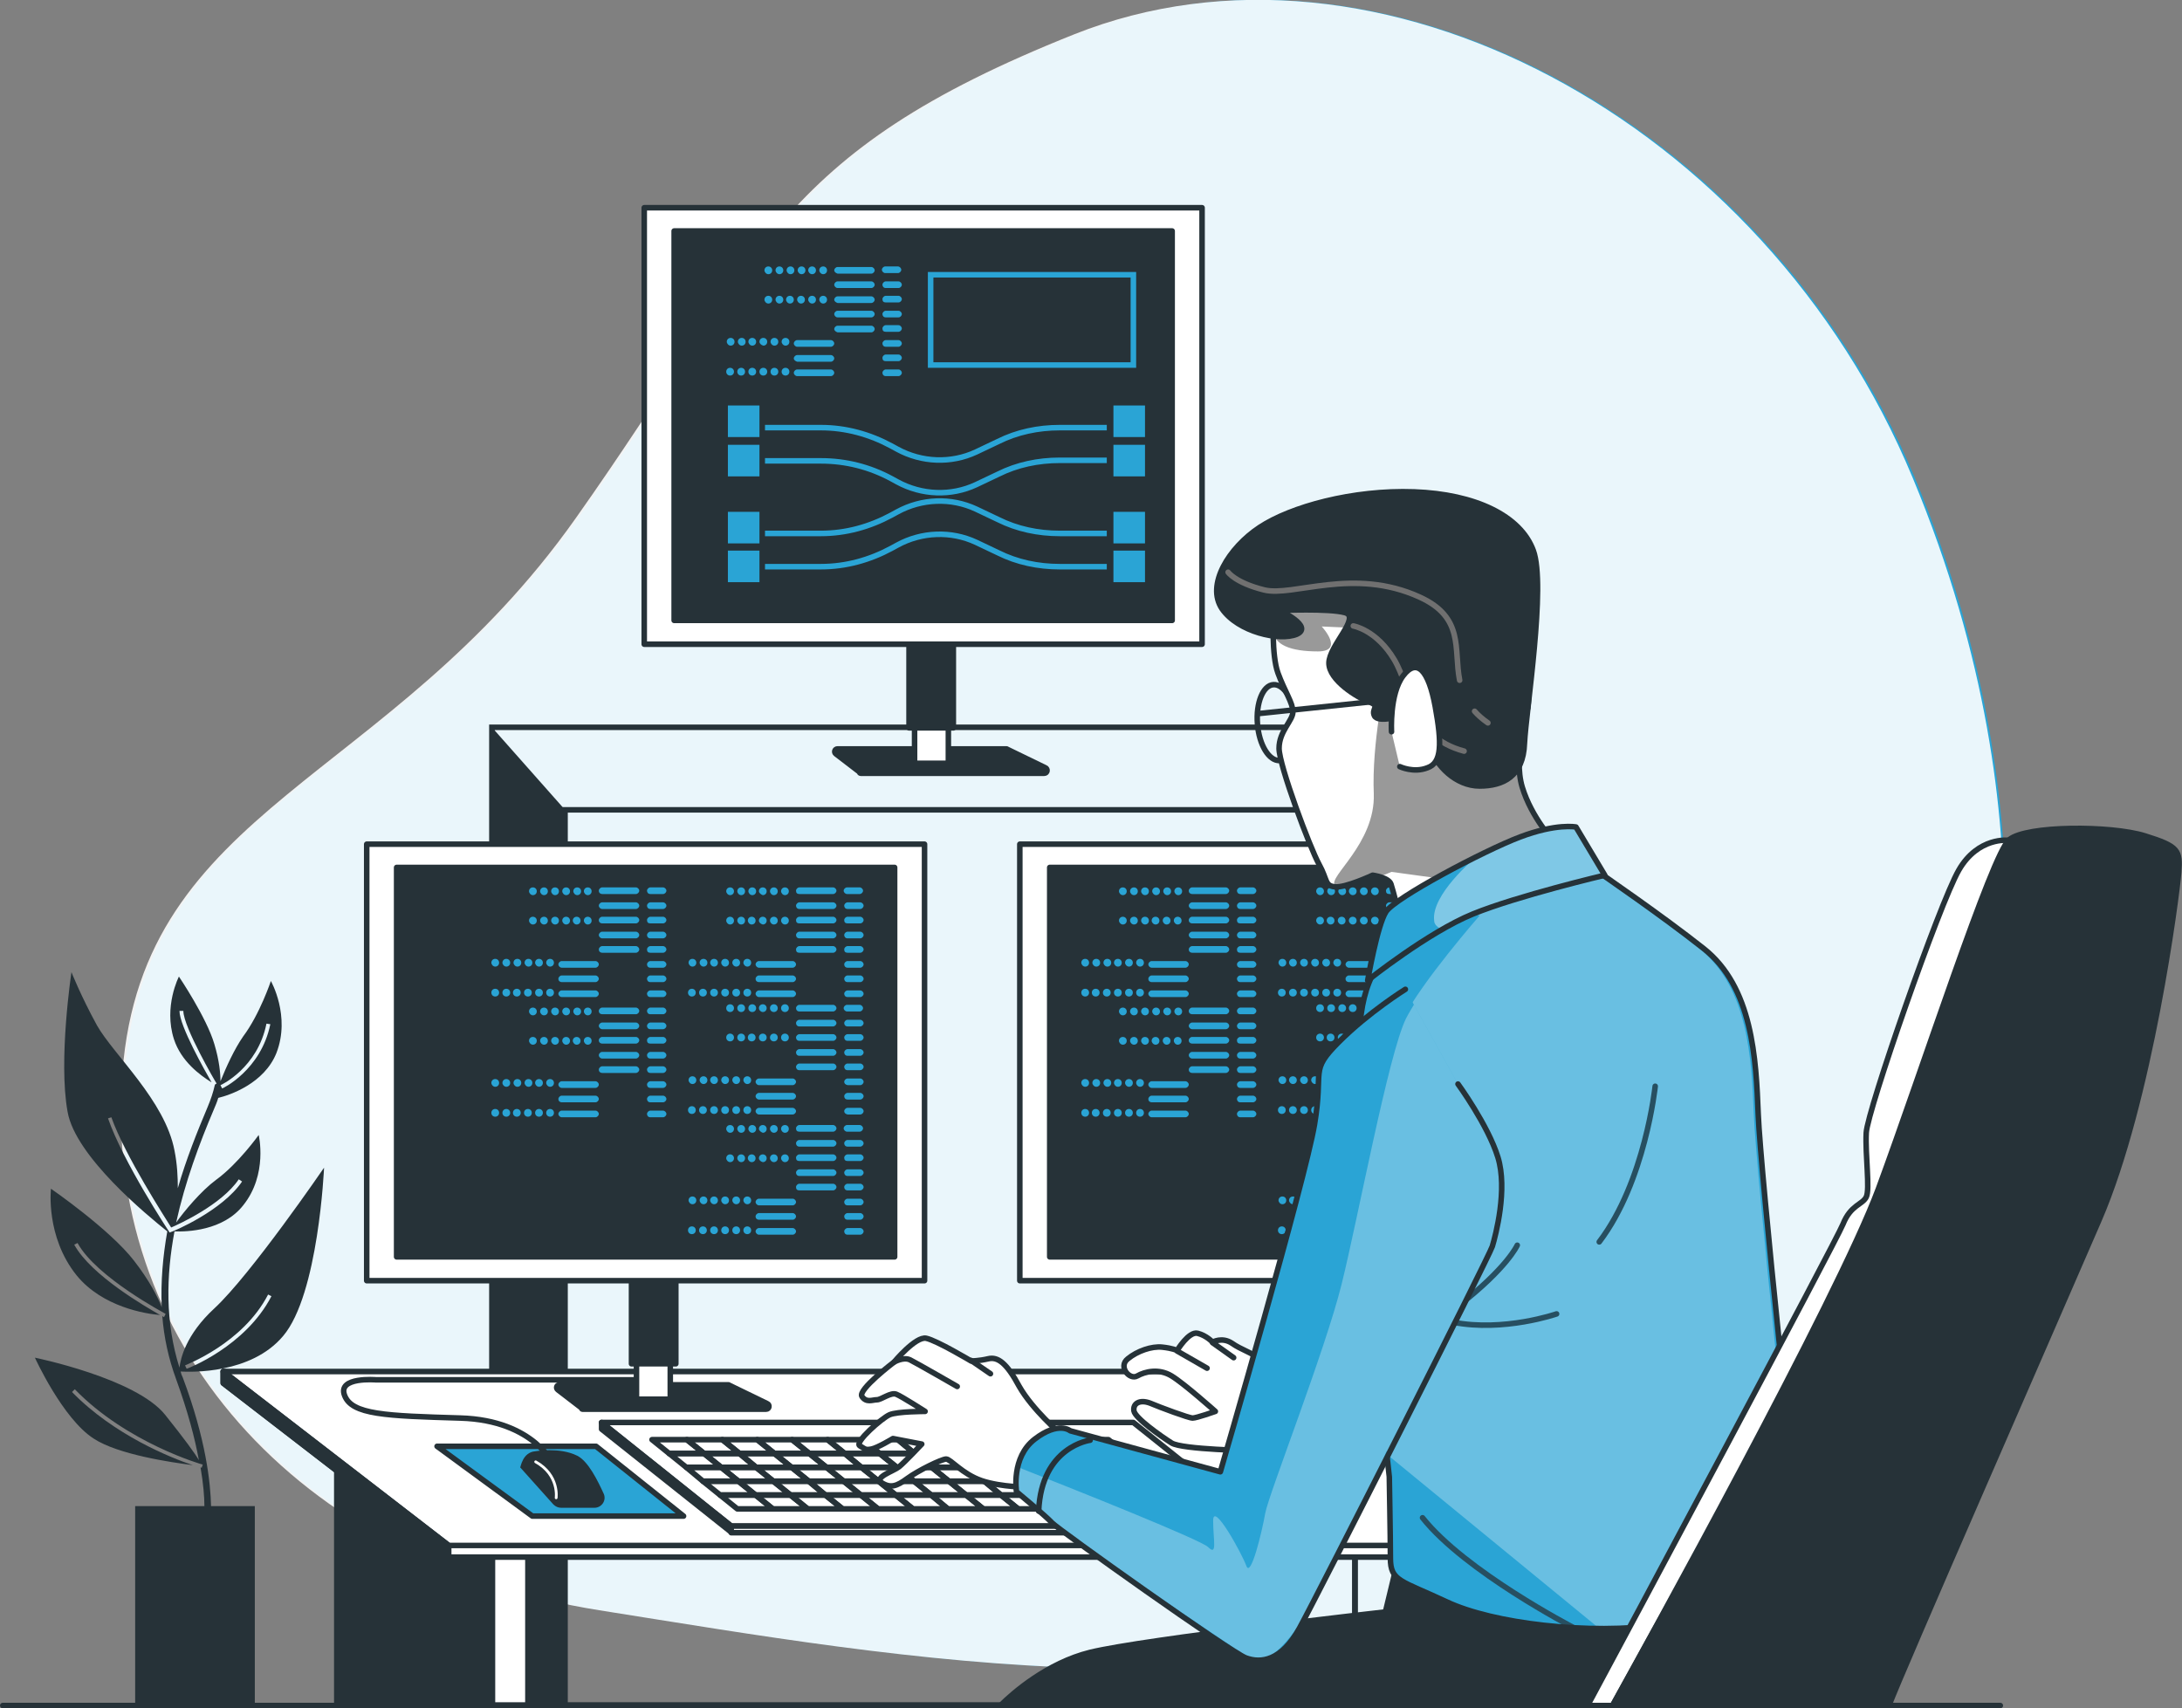
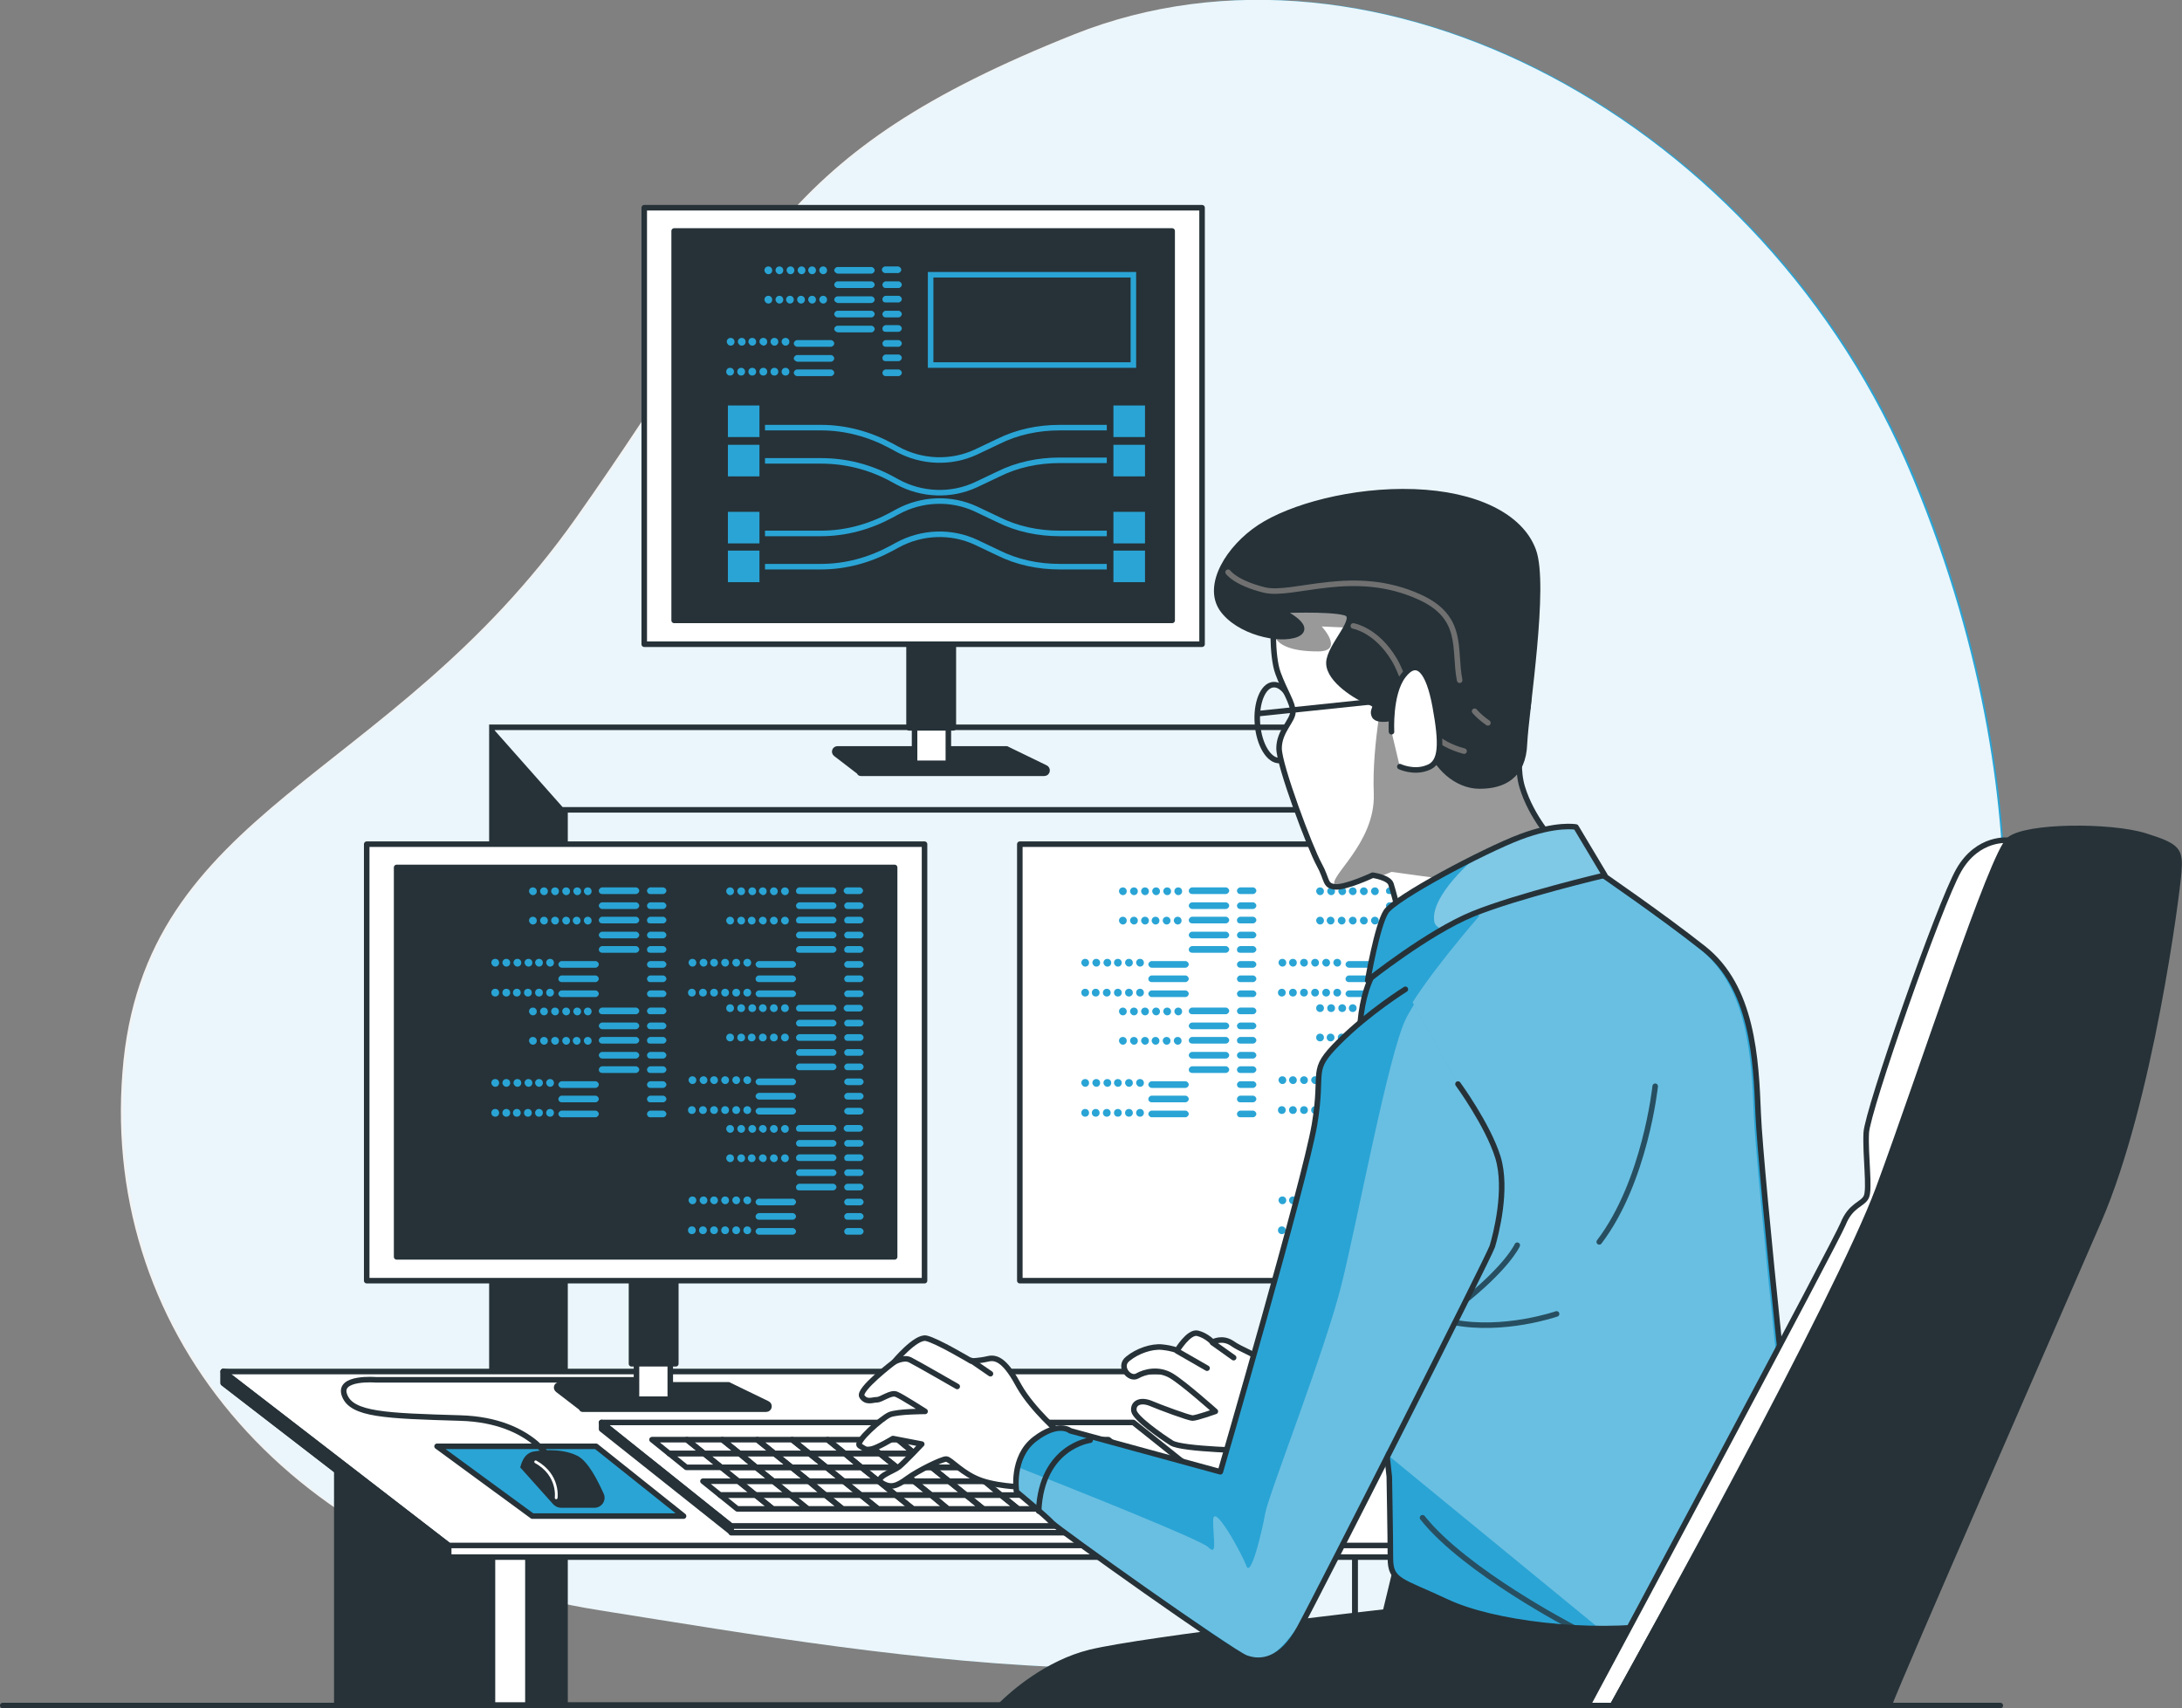
<svg xmlns="http://www.w3.org/2000/svg" xmlns:xlink="http://www.w3.org/1999/xlink" version="1.1" id="Capa_1" x="0px" y="0px" viewBox="0 0 393.9 308.4" style="enable-background:new 0 0 393.9 308.4;" xml:space="preserve">
  <rect x="0" y="0" width="393.9" height="308.4" fill="#808080" stroke="none" />
  <style type="text/css"> .st0{fill:#2AA4D5;} .st1{opacity:0.9;fill:#FFFFFF;enable-background:new ;} .st2{fill:#263238;} .st3{fill:none;stroke:#263238;stroke-miterlimit:10;} .st4{fill:#FFFFFF;stroke:#263238;stroke-linecap:round;stroke-linejoin:round;} .st5{fill:#263238;stroke:#263238;stroke-linecap:round;stroke-linejoin:round;} .st6{fill:#2AA4D5;stroke:#263238;stroke-linecap:round;stroke-linejoin:round;} .st7{fill:none;stroke:#263238;stroke-linecap:round;stroke-linejoin:round;} .st8{fill:none;stroke:#FFFFFF;stroke-width:0.5;stroke-linecap:round;stroke-linejoin:round;} .st9{fill:none;stroke:#2AA4D5;stroke-miterlimit:10;} .st10{fill:#FFFFFF;} .st11{clip-path:url(#SVGID_00000169518226904860213420000006762789825090005146_);} .st12{opacity:0.4;enable-background:new ;} .st13{fill:none;stroke:#707070;stroke-linecap:round;stroke-linejoin:round;} .st14{opacity:0.74;clip-path:url(#SVGID_00000152972954095896167130000018363843315150492555_);} .st15{opacity:0.4;fill:#FFFFFF;enable-background:new ;} .st16{clip-path:url(#SVGID_00000063630513848305573570000014610399029117314710_);} .st17{opacity:0.74;clip-path:url(#SVGID_00000106841264001038533360000017323657716806393494_);} </style>
  <g id="a"> </g>
  <g id="b">
    <g id="c">
      <g>
        <path class="st0" d="M345.7,86.3c-27-64.8-97-101.8-151.4-80.1c-54.4,21.7-56.2,39.6-90,87.4s-78.1,52-81.8,100 c-3.8,48,31.2,88.4,86.1,97.1s122.3,21.3,178.9-6.4c56.6-27.6,70.9-85.3,70.9-85.3C358.3,199,372.6,151.1,345.7,86.3z" />
        <path class="st1" d="M345.3,86.3C318.4,21.5,248.4-15.5,193.9,6.2c-54.4,21.7-56.2,39.6-90,87.4c-33.8,47.8-78.1,52-81.8,100 c-3.8,48,31.2,88.4,86.1,97.1s122.3,21.3,178.9-6.4C343.7,256.7,358,199,358,199S372.3,151.1,345.3,86.3z" />
      </g>
    </g>
    <g id="d">
-       <path class="st2" d="M29.8,255.4c-5.3-6.6-23.5-10.3-23.5-10.3s5,11,10.6,14.6c4.4,2.9,14,4.3,17.9,4.8 c-3.9-1.3-14.2-5.4-21.8-13.2l0.5-0.5c9.4,9.7,23,13.6,23.1,13.6l-0.2,0.6c0,0-0.1-0.1-0.2-0.1c0.5,2.9,0.7,5.3,0.7,7H24.4v36.2 H46v-36.2h-7.9c-0.1-4.2-0.9-12-5.1-23.2c-0.2-0.4-0.3-0.7-0.4-1.1c1.8,0.1,12.7,0.5,18.5-6.4c6.4-7.5,7.4-30.4,7.4-30.4 s-13.2,19.3-19.8,25.4c-5.2,4.8-6.1,9.1-6.3,10.7c-2.6-8.2-2.4-16.6-0.9-24.6c2.2,0.1,8.8-0.1,12.4-4.7c4.5-5.6,2.8-12.7,2.8-12.7 S43,210.1,39,213c-2.7,2-5.7,5.6-7.2,7.7c1.6-7.3,4.2-14.3,6.8-20.4c0.3-0.7,0.6-1.4,0.8-2.1c2.1-0.5,8.3-2.6,10.5-8.1 c2.6-6.7-1-13-1-13s-2,6-5,10c-1.6,2.3-3.1,5.6-4.1,8.1c0-1.4-0.2-3.7-1.1-6.7c-1.4-4.8-6.4-12.2-6.4-12.2s-2.8,5.4-0.9,11.3 c1.3,4,4.7,6.5,6.8,7.8c-1.2-2.1-5.8-10.2-5.8-12.9h0.7c0,2.9,5.9,13,6,13.1l-0.3,0.2l0,0c-0.3,1.4-0.8,2.8-1.3,4 c-1.9,4.5-3.9,9.5-5.4,14.7c0-2-0.1-4.3-0.6-6.8c-1.7-9-11-17.3-14-22.6c-2.9-5.3-4.6-9.6-4.6-9.6s-2.4,15.9-0.7,25.2 c1.4,8.1,14.5,18.8,18,21.6c-0.8,4.5-1.2,9.1-1,13.7c-0.7-1.8-2.2-4.8-5-8.4c-4.4-5.7-15-13-15-13s-1,8.6,4.6,15.6 c4.7,5.8,12.6,7,15.1,7.2c-2.6-1.5-12.4-7.1-15.5-12.7l0.6-0.3c3.4,6.2,15.8,12.7,15.9,12.8l-0.3,0.6c0,0-0.1-0.1-0.3-0.2 c0.3,3.8,1.1,7.6,2.5,11.4c2.1,5.8,3.4,10.7,4.1,14.6C35.2,262.4,33.4,259.9,29.8,255.4L29.8,255.4z M40.1,196.5l-0.3-0.6 c0.1,0,6.7-3.1,8.3-11.1l0.7,0.1C47.1,193.2,40.2,196.5,40.1,196.5L40.1,196.5z M30.5,222.3c-0.1-0.1-8.3-12.6-11-20.4l0.6-0.2 c2.5,7,9.7,18.1,10.8,19.9c1.4-0.6,9.1-4.1,12.2-8.7l0.6,0.4c-3.6,5.3-12.4,9-12.8,9.1l-0.3,0.1L30.5,222.3L30.5,222.3z M33.4,246.5c0.1-0.1,10.4-3.9,15-12.8L49,234c-4.7,9.1-15.2,13.1-15.3,13.1L33.4,246.5z" />
-     </g>
+       </g>
    <g id="e">
      <g>
        <g>
          <rect x="88.8" y="131.3" class="st3" width="155.8" height="176.6" />
          <rect x="102" y="146.2" class="st3" width="142.6" height="161.6" />
          <polygon class="st2" points="102,307.9 88.8,307.9 88.8,131.3 102,146.2 " />
        </g>
        <g>
          <g>
            <g>
              <rect x="88.9" y="275.3" class="st4" width="6.4" height="32.5" />
              <polygon class="st5" points="88.8,307.9 88.8,275.3 60.8,252.8 60.8,307.9 " />
            </g>
            <g>
              <rect x="307.8" y="275.3" class="st4" width="6.4" height="32.5" />
              <polygon class="st5" points="307.8,307.9 307.8,275.3 279.8,252.8 279.8,307.9 " />
            </g>
            <g>
              <polygon class="st4" points="40.3,249.7 40.3,247.6 339.1,279 339,281.1 81,281.1 " />
              <polygon class="st4" points="40.3,247.6 273.9,247.6 339,279 81,279 " />
              <polygon class="st6" points="78.9,261.1 107.6,261.1 123.4,273.7 96.1,273.7 " />
              <polygon class="st5" points="40.3,249.7 40.3,247.6 81,279 81,281.1 " />
            </g>
          </g>
          <g>
            <path class="st7" d="M100.1,264.7c0,0-3.5-8.3-17-8.7s-19.6-0.6-20.9-4.1c-1.3-3.4,5.7-2.8,5.7-2.8H115" />
            <g>
              <path class="st2" d="M96.6,262c-2.3,0.2-2.6,2.9-2.7,2.9l6,6.7c0.4,0.4,0.9,0.6,1.4,0.6h6c1.3,0,2.2-1.3,1.7-2.5 c-1.1-2.4-2.8-5.9-4.8-6.9C101,261.2,96.6,262,96.6,262L96.6,262z" />
              <path class="st8" d="M96.7,263.9c4.3,2.4,3.7,6.5,3.7,6.5" />
            </g>
          </g>
        </g>
      </g>
      <g>
        <g>
          <polygon class="st4" points="108.6,256.8 204.6,256.8 228,275.5 132,275.5 " />
          <polygon class="st7" points="132,276.6 132,275.5 108.6,256.8 108.6,258 " />
          <rect x="132" y="275.5" class="st4" width="96" height="1.2" />
        </g>
        <g>
          <polygon class="st7" points="190.3,267.4 193.4,269.9 199.7,269.9 196.7,267.4 " />
          <polygon class="st7" points="184,267.4 187.1,269.9 193.4,269.9 190.3,267.4 " />
          <polygon class="st7" points="196.7,267.4 199.7,269.9 206.1,269.9 203,267.4 " />
          <polygon class="st7" points="196.7,267.4 203,267.4 199.9,264.9 193.6,264.9 " />
          <polygon class="st7" points="193.6,264.9 190.5,262.4 184.2,262.4 187.2,264.9 " />
          <polygon class="st7" points="193.6,264.9 199.9,264.9 196.8,262.4 190.5,262.4 " />
-           <polygon class="st7" points="177.7,267.4 180.7,269.9 187.1,269.9 184,267.4 " />
          <polygon class="st7" points="146,267.4 149,269.9 155.4,269.9 152.3,267.4 " />
          <polygon class="st7" points="187.2,264.9 184.2,262.4 177.8,262.4 180.9,264.9 " />
          <polygon class="st7" points="171.3,267.4 174.4,269.9 180.7,269.9 177.7,267.4 " />
          <polygon class="st7" points="139.6,267.4 133.3,267.4 136.4,269.9 142.7,269.9 " />
          <polygon class="st7" points="136.5,264.9 130.2,264.9 133.3,267.4 139.6,267.4 " />
          <polygon class="st7" points="139.6,267.4 142.7,269.9 149,269.9 146,267.4 " />
          <polygon class="st7" points="152.3,267.4 155.4,269.9 161.7,269.9 158.6,267.4 " />
          <polygon class="st7" points="165,267.4 168.1,269.9 174.4,269.9 171.3,267.4 " />
          <polygon class="st7" points="158.6,267.4 161.7,269.9 168.1,269.9 165,267.4 " />
          <polygon class="st7" points="161.9,264.9 158.8,262.4 152.5,262.4 155.5,264.9 " />
          <polygon class="st7" points="142.9,264.9 146,267.4 152.3,267.4 149.2,264.9 " />
          <polygon class="st7" points="155.5,264.9 158.6,267.4 165,267.4 161.9,264.9 " />
          <polygon class="st7" points="168.2,264.9 171.3,267.4 177.7,267.4 174.6,264.9 " />
          <polygon class="st7" points="149.2,264.9 152.3,267.4 158.6,267.4 155.5,264.9 " />
          <polygon class="st7" points="180.9,264.9 177.8,262.4 171.5,262.4 174.6,264.9 " />
          <polygon class="st7" points="187.2,264.9 190.3,267.4 196.7,267.4 193.6,264.9 " />
          <polygon class="st7" points="174.6,264.9 177.7,267.4 184,267.4 180.9,264.9 " />
          <polygon class="st7" points="180.9,264.9 184,267.4 190.3,267.4 187.2,264.9 " />
          <polygon class="st7" points="161.9,264.9 165,267.4 171.3,267.4 168.2,264.9 " />
          <polygon class="st7" points="168.2,264.9 165.1,262.4 158.8,262.4 161.9,264.9 " />
          <polygon class="st7" points="133.5,262.4 127.1,262.4 130.2,264.9 136.5,264.9 " />
          <polygon class="st7" points="174.6,264.9 171.5,262.4 165.1,262.4 168.2,264.9 " />
          <polygon class="st7" points="149.2,264.9 146.1,262.4 139.8,262.4 142.9,264.9 " />
          <polygon class="st7" points="142.9,264.9 139.8,262.4 133.5,262.4 136.5,264.9 " />
          <polygon class="st7" points="142.9,264.9 136.5,264.9 139.6,267.4 146,267.4 " />
          <polygon class="st7" points="155.5,264.9 152.5,262.4 146.1,262.4 149.2,264.9 " />
          <polygon class="st7" points="161.7,269.9 164.8,272.4 171.1,272.4 168.1,269.9 " />
          <polygon class="st7" points="155.4,269.9 158.5,272.4 164.8,272.4 161.7,269.9 " />
          <polygon class="st7" points="168.1,269.9 171.1,272.4 177.5,272.4 174.4,269.9 " />
          <polygon class="st7" points="149,269.9 152.1,272.4 158.5,272.4 155.4,269.9 " />
          <polygon class="st7" points="174.4,269.9 177.5,272.4 183.8,272.4 180.7,269.9 " />
          <polygon class="st7" points="180.7,269.9 183.8,272.4 190.1,272.4 187.1,269.9 " />
          <polygon class="st7" points="142.7,269.9 145.8,272.4 152.1,272.4 149,269.9 " />
          <polygon class="st7" points="193.4,269.9 196.5,272.4 202.8,272.4 199.7,269.9 " />
          <polygon class="st7" points="187.1,269.9 190.1,272.4 196.5,272.4 193.4,269.9 " />
-           <polygon class="st7" points="130.2,264.9 123.9,264.9 126.9,267.4 133.3,267.4 " />
          <polygon class="st7" points="117.7,259.9 120.8,262.4 127.1,262.4 124,259.9 " />
          <polygon class="st7" points="127.1,262.4 120.8,262.4 123.9,264.9 130.2,264.9 " />
          <polygon class="st7" points="199.7,269.9 202.8,272.4 209.2,272.4 206.1,269.9 " />
          <polygon class="st7" points="136.4,269.9 139.5,272.4 145.8,272.4 142.7,269.9 " />
          <polygon class="st7" points="136.4,269.9 130,269.9 133.1,272.4 139.5,272.4 " />
          <polygon class="st7" points="133.3,267.4 126.9,267.4 130,269.9 136.4,269.9 " />
          <polygon class="st7" points="203,267.4 209.3,267.4 206.3,264.9 199.9,264.9 " />
          <polygon class="st7" points="165.1,262.4 162.1,259.9 155.7,259.9 158.8,262.4 " />
          <polygon class="st7" points="158.8,262.4 155.7,259.9 149.4,259.9 152.5,262.4 " />
          <polygon class="st7" points="171.5,262.4 168.4,259.9 162.1,259.9 165.1,262.4 " />
          <polygon class="st7" points="152.5,262.4 149.4,259.9 143,259.9 146.1,262.4 " />
          <polygon class="st7" points="139.8,262.4 136.7,259.9 130.4,259.9 133.5,262.4 " />
          <polygon class="st7" points="146.1,262.4 143,259.9 136.7,259.9 139.8,262.4 " />
          <polygon class="st7" points="177.8,262.4 174.7,259.9 168.4,259.9 171.5,262.4 " />
          <polygon class="st7" points="206.1,269.9 212.4,269.9 209.3,267.4 203,267.4 " />
          <polygon class="st7" points="199.9,264.9 206.3,264.9 203.2,262.4 196.8,262.4 " />
          <polygon class="st7" points="133.5,262.4 130.4,259.9 124,259.9 127.1,262.4 " />
          <polygon class="st7" points="206.1,269.9 209.2,272.4 215.5,272.4 212.4,269.9 " />
          <polygon class="st7" points="196.8,262.4 203.2,262.4 200.1,259.9 193.7,259.9 " />
          <polygon class="st7" points="190.5,262.4 187.4,259.9 181.1,259.9 184.2,262.4 " />
-           <polygon class="st7" points="196.8,262.4 193.7,259.9 187.4,259.9 190.5,262.4 " />
          <polygon class="st7" points="184.2,262.4 181.1,259.9 174.7,259.9 177.8,262.4 " />
        </g>
      </g>
    </g>
    <g id="f">
      <g>
        <g>
          <path class="st5" d="M105.2,254.4c-0.1,0-0.2,0-0.2-0.2l-4.3-3.3c-0.4-0.3-0.2-0.9,0.3-0.9h30.5c0.1,0,0.1,0.1,0.2,0.1l6.8,3.3 c0.5,0.2,0.4,1-0.2,1H105.2L105.2,254.4z" />
          <rect x="114.9" y="229.4" class="st4" width="6.1" height="23.2" />
          <rect x="114" y="229.4" class="st5" width="8" height="16.8" />
        </g>
        <rect x="66.2" y="152.4" class="st4" width="100.7" height="78.8" />
        <rect x="71.6" y="156.6" class="st5" width="89.9" height="70.3" />
        <g>
          <path class="st0" d="M152.3,160.8c0-0.3,0.3-0.6,0.6-0.6h2.3c0.3,0,0.6,0.3,0.6,0.6s-0.3,0.6-0.6,0.6h-2.3 C152.6,161.4,152.3,161.1,152.3,160.8z M153,164.1h2.3c0.3,0,0.6-0.3,0.6-0.6s-0.3-0.6-0.6-0.6H153c-0.3,0-0.6,0.3-0.6,0.6 S152.6,164.1,153,164.1z M153,166.7h2.3c0.3,0,0.6-0.3,0.6-0.6s-0.3-0.6-0.6-0.6H153c-0.3,0-0.6,0.3-0.6,0.6 C152.4,166.5,152.6,166.7,153,166.7z M153,169.4h2.3c0.3,0,0.6-0.3,0.6-0.6s-0.3-0.6-0.6-0.6H153c-0.3,0-0.6,0.3-0.6,0.6 S152.6,169.4,153,169.4z M153,172h2.3c0.3,0,0.6-0.3,0.6-0.6s-0.3-0.6-0.6-0.6H153c-0.3,0-0.6,0.3-0.6,0.6 C152.4,171.8,152.6,172,153,172z M153,174.7h2.3c0.3,0,0.6-0.3,0.6-0.6s-0.3-0.6-0.6-0.6H153c-0.3,0-0.6,0.3-0.6,0.6 C152.4,174.4,152.6,174.7,153,174.7z M153,177.3h2.3c0.3,0,0.6-0.3,0.6-0.6s-0.3-0.6-0.6-0.6H153c-0.3,0-0.6,0.3-0.6,0.6 S152.6,177.3,153,177.3z M153,180h2.3c0.3,0,0.6-0.3,0.6-0.6s-0.3-0.6-0.6-0.6H153c-0.3,0-0.6,0.3-0.6,0.6S152.6,180,153,180z M144.3,161.4h6.1c0.3,0,0.6-0.3,0.6-0.6s-0.3-0.6-0.6-0.6h-6.1c-0.3,0-0.6,0.3-0.6,0.6C143.7,161.2,143.9,161.4,144.3,161.4z M144.3,164.1h6.1c0.3,0,0.6-0.3,0.6-0.6s-0.3-0.6-0.6-0.6h-6.1c-0.3,0-0.6,0.3-0.6,0.6S143.9,164.1,144.3,164.1z M144.3,166.7 h6.1c0.3,0,0.6-0.3,0.6-0.6s-0.3-0.6-0.6-0.6h-6.1c-0.3,0-0.6,0.3-0.6,0.6C143.7,166.5,143.9,166.7,144.3,166.7z M144.3,169.4 h6.1c0.3,0,0.6-0.3,0.6-0.6s-0.3-0.6-0.6-0.6h-6.1c-0.3,0-0.6,0.3-0.6,0.6S143.9,169.4,144.3,169.4z M144.3,172h6.1 c0.3,0,0.6-0.3,0.6-0.6s-0.3-0.6-0.6-0.6h-6.1c-0.3,0-0.6,0.3-0.6,0.6C143.7,171.8,143.9,172,144.3,172z M137,174.7h6.1 c0.3,0,0.6-0.3,0.6-0.6s-0.3-0.6-0.6-0.6H137c-0.3,0-0.6,0.3-0.6,0.6C136.4,174.4,136.7,174.7,137,174.7z M137,177.3h6.1 c0.3,0,0.6-0.3,0.6-0.6s-0.3-0.6-0.6-0.6H137c-0.3,0-0.6,0.3-0.6,0.6C136.4,177.1,136.7,177.3,137,177.3z M137,180h6.1 c0.3,0,0.6-0.3,0.6-0.6s-0.3-0.6-0.6-0.6H137c-0.3,0-0.6,0.3-0.6,0.6S136.7,180,137,180z M141.7,161.6c0.4,0,0.7-0.3,0.7-0.7 s-0.3-0.7-0.7-0.7s-0.7,0.3-0.7,0.7C141,161.2,141.3,161.6,141.7,161.6z M139.7,161.6c0.4,0,0.7-0.3,0.7-0.7s-0.3-0.7-0.7-0.7 s-0.7,0.3-0.7,0.7C139,161.2,139.3,161.6,139.7,161.6z M137.7,161.6c0.4,0,0.7-0.3,0.7-0.7s-0.3-0.7-0.7-0.7s-0.7,0.3-0.7,0.7 C137,161.2,137.4,161.5,137.7,161.6z M135.8,161.6c0.4,0,0.7-0.3,0.7-0.7s-0.3-0.7-0.7-0.7s-0.7,0.3-0.7,0.7 C135.1,161.2,135.4,161.6,135.8,161.6z M133.8,161.6c0.4,0,0.7-0.3,0.7-0.7s-0.3-0.7-0.7-0.7s-0.7,0.3-0.7,0.7 C133.1,161.2,133.4,161.6,133.8,161.6z M131.8,161.6c0.4,0,0.7-0.3,0.7-0.7s-0.3-0.7-0.7-0.7s-0.7,0.3-0.7,0.7 C131.1,161.2,131.4,161.6,131.8,161.6z M141.7,166.9c0.4,0,0.7-0.3,0.7-0.7s-0.3-0.7-0.7-0.7s-0.7,0.3-0.7,0.7 C141,166.5,141.3,166.9,141.7,166.9z M139.7,166.9c0.4,0,0.7-0.3,0.7-0.7s-0.3-0.7-0.7-0.7s-0.7,0.3-0.7,0.7 C139,166.5,139.3,166.9,139.7,166.9z M137.7,166.9c0.4,0,0.7-0.3,0.7-0.7s-0.3-0.7-0.7-0.7s-0.7,0.3-0.7,0.7 C137,166.5,137.3,166.8,137.7,166.9z M135.7,166.9c0.4,0,0.7-0.3,0.7-0.7s-0.3-0.7-0.7-0.7s-0.7,0.3-0.7,0.7 C135,166.5,135.3,166.9,135.7,166.9z M133.8,166.9c0.4,0,0.7-0.3,0.7-0.7s-0.3-0.7-0.7-0.7s-0.7,0.3-0.7,0.7 C133.1,166.5,133.4,166.9,133.8,166.9z M131.8,166.9c0.4,0,0.7-0.3,0.7-0.7s-0.3-0.7-0.7-0.7s-0.7,0.3-0.7,0.7 C131.1,166.5,131.4,166.9,131.8,166.9z M134.9,174.5c0.4,0,0.7-0.3,0.7-0.7s-0.3-0.7-0.7-0.7s-0.7,0.3-0.7,0.7 C134.2,174.1,134.5,174.5,134.9,174.5z M132.9,174.5c0.4,0,0.7-0.3,0.7-0.7s-0.3-0.7-0.7-0.7s-0.7,0.3-0.7,0.7 C132.2,174.1,132.5,174.5,132.9,174.5z M130.9,174.5c0.4,0,0.7-0.3,0.7-0.7s-0.3-0.7-0.7-0.7s-0.7,0.3-0.7,0.7 C130.2,174.1,130.5,174.5,130.9,174.5z M128.9,174.5c0.4,0,0.7-0.3,0.7-0.7s-0.3-0.7-0.7-0.7s-0.7,0.3-0.7,0.7 C128.2,174.1,128.5,174.5,128.9,174.5z M127,174.5c0.4,0,0.7-0.3,0.7-0.7s-0.3-0.7-0.7-0.7s-0.7,0.3-0.7,0.7 C126.3,174.1,126.6,174.5,127,174.5z M125,174.5c0.4,0,0.7-0.3,0.7-0.7s-0.3-0.7-0.7-0.7s-0.7,0.3-0.7,0.7 C124.3,174.1,124.6,174.5,125,174.5z M134.9,179.9c0.4,0,0.7-0.3,0.7-0.7s-0.3-0.7-0.7-0.7s-0.7,0.3-0.7,0.7 C134.2,179.6,134.5,179.9,134.9,179.9z M132.9,179.9c0.4,0,0.7-0.3,0.7-0.7s-0.3-0.7-0.7-0.7s-0.7,0.3-0.7,0.7 C132.2,179.6,132.5,179.9,132.9,179.9z M130.9,179.9c0.4,0,0.7-0.3,0.7-0.7s-0.3-0.7-0.7-0.7s-0.7,0.3-0.7,0.7 C130.2,179.6,130.5,179.9,130.9,179.9z M128.9,179.9c0.4,0,0.7-0.3,0.7-0.7s-0.3-0.7-0.7-0.7s-0.7,0.3-0.7,0.7 C128.2,179.6,128.5,179.9,128.9,179.9z M126.9,179.9c0.4,0,0.7-0.3,0.7-0.7s-0.3-0.7-0.7-0.7s-0.7,0.3-0.7,0.7 C126.2,179.6,126.5,179.9,126.9,179.9z M124.9,179.9c0.4,0,0.7-0.3,0.7-0.7s-0.3-0.7-0.7-0.7s-0.7,0.3-0.7,0.7 C124.2,179.6,124.5,179.9,124.9,179.9z" />
          <path class="st0" d="M152.3,182c0-0.3,0.3-0.6,0.6-0.6h2.3c0.3,0,0.6,0.3,0.6,0.6s-0.3,0.6-0.6,0.6h-2.3 C152.6,182.6,152.3,182.3,152.3,182z M153,185.3h2.3c0.3,0,0.6-0.3,0.6-0.6s-0.3-0.6-0.6-0.6H153c-0.3,0-0.6,0.3-0.6,0.6 S152.6,185.3,153,185.3z M153,187.9h2.3c0.3,0,0.6-0.3,0.6-0.6s-0.3-0.6-0.6-0.6H153c-0.3,0-0.6,0.3-0.6,0.6 S152.6,187.9,153,187.9z M153,190.6h2.3c0.3,0,0.6-0.3,0.6-0.6s-0.3-0.6-0.6-0.6H153c-0.3,0-0.6,0.3-0.6,0.6 S152.6,190.6,153,190.6z M153,193.2h2.3c0.3,0,0.6-0.3,0.6-0.6s-0.3-0.6-0.6-0.6H153c-0.3,0-0.6,0.3-0.6,0.6 C152.4,192.9,152.6,193.2,153,193.2z M153,195.9h2.3c0.3,0,0.6-0.3,0.6-0.6s-0.3-0.6-0.6-0.6H153c-0.3,0-0.6,0.3-0.6,0.6 S152.6,195.8,153,195.9z M153,198.5h2.3c0.3,0,0.6-0.3,0.6-0.6s-0.3-0.6-0.6-0.6H153c-0.3,0-0.6,0.3-0.6,0.6 S152.6,198.5,153,198.5z M153,201.2h2.3c0.3,0,0.6-0.3,0.6-0.6s-0.3-0.6-0.6-0.6H153c-0.3,0-0.6,0.3-0.6,0.6 C152.4,200.9,152.6,201.1,153,201.2z M144.3,182.6h6.1c0.3,0,0.6-0.3,0.6-0.6s-0.3-0.6-0.6-0.6h-6.1c-0.3,0-0.6,0.3-0.6,0.6 S143.9,182.6,144.3,182.6z M144.3,185.3h6.1c0.3,0,0.6-0.3,0.6-0.6s-0.3-0.6-0.6-0.6h-6.1c-0.3,0-0.6,0.3-0.6,0.6 S143.9,185.3,144.3,185.3z M144.3,187.9h6.1c0.3,0,0.6-0.3,0.6-0.6s-0.3-0.6-0.6-0.6h-6.1c-0.3,0-0.6,0.3-0.6,0.6 S143.9,187.9,144.3,187.9z M144.3,190.6h6.1c0.3,0,0.6-0.3,0.6-0.6s-0.3-0.6-0.6-0.6h-6.1c-0.3,0-0.6,0.3-0.6,0.6 S143.9,190.6,144.3,190.6z M144.3,193.2h6.1c0.3,0,0.6-0.3,0.6-0.6s-0.3-0.6-0.6-0.6h-6.1c-0.3,0-0.6,0.3-0.6,0.6 C143.7,192.9,143.9,193.2,144.3,193.2z M137,195.9h6.1c0.3,0,0.6-0.3,0.6-0.6s-0.3-0.6-0.6-0.6H137c-0.3,0-0.6,0.3-0.6,0.6 S136.7,195.9,137,195.9z M137,198.5h6.1c0.3,0,0.6-0.3,0.6-0.6s-0.3-0.6-0.6-0.6H137c-0.3,0-0.6,0.3-0.6,0.6 S136.7,198.5,137,198.5z M137,201.2h6.1c0.3,0,0.6-0.3,0.6-0.6s-0.3-0.6-0.6-0.6H137c-0.3,0-0.6,0.3-0.6,0.6 C136.4,200.9,136.7,201.2,137,201.2z M141.7,182.7c0.4,0,0.7-0.3,0.7-0.7s-0.3-0.7-0.7-0.7s-0.7,0.3-0.7,0.7 S141.3,182.7,141.7,182.7z M139.7,182.7c0.4,0,0.7-0.3,0.7-0.7s-0.3-0.7-0.7-0.7s-0.7,0.3-0.7,0.7S139.3,182.7,139.7,182.7z M137.7,182.7c0.4,0,0.7-0.3,0.7-0.7s-0.3-0.7-0.7-0.7s-0.7,0.3-0.7,0.7S137.4,182.7,137.7,182.7z M135.8,182.7 c0.4,0,0.7-0.3,0.7-0.7s-0.3-0.7-0.7-0.7s-0.7,0.3-0.7,0.7S135.4,182.7,135.8,182.7z M133.8,182.7c0.4,0,0.7-0.3,0.7-0.7 s-0.3-0.7-0.7-0.7s-0.7,0.3-0.7,0.7S133.4,182.7,133.8,182.7z M131.8,182.7c0.4,0,0.7-0.3,0.7-0.7s-0.3-0.7-0.7-0.7 s-0.7,0.3-0.7,0.7S131.4,182.7,131.8,182.7z M141.7,188c0.4,0,0.7-0.3,0.7-0.7s-0.3-0.7-0.7-0.7s-0.7,0.3-0.7,0.7 S141.3,188,141.7,188z M139.7,188c0.4,0,0.7-0.3,0.7-0.7s-0.3-0.7-0.7-0.7s-0.7,0.3-0.7,0.7S139.3,188,139.7,188z M137.7,188 c0.4,0,0.7-0.3,0.7-0.7s-0.3-0.7-0.7-0.7s-0.7,0.3-0.7,0.7S137.3,188,137.7,188z M135.7,188c0.4,0,0.7-0.3,0.7-0.7 s-0.3-0.7-0.7-0.7s-0.7,0.3-0.7,0.7S135.3,188,135.7,188z M133.8,188c0.4,0,0.7-0.3,0.7-0.7s-0.3-0.7-0.7-0.7s-0.7,0.3-0.7,0.7 S133.4,188,133.8,188z M131.8,188c0.4,0,0.7-0.3,0.7-0.7s-0.3-0.7-0.7-0.7s-0.7,0.3-0.7,0.7S131.4,188,131.8,188z M134.9,195.7 c0.4,0,0.7-0.3,0.7-0.7s-0.3-0.7-0.7-0.7s-0.7,0.3-0.7,0.7C134.2,195.3,134.5,195.7,134.9,195.7z M132.9,195.7 c0.4,0,0.7-0.3,0.7-0.7s-0.3-0.7-0.7-0.7s-0.7,0.3-0.7,0.7C132.2,195.3,132.5,195.7,132.9,195.7z M130.9,195.7 c0.4,0,0.7-0.3,0.7-0.7s-0.3-0.7-0.7-0.7s-0.7,0.3-0.7,0.7C130.2,195.3,130.5,195.7,130.9,195.7z M128.9,195.7 c0.4,0,0.7-0.3,0.7-0.7s-0.3-0.7-0.7-0.7s-0.7,0.3-0.7,0.7C128.2,195.3,128.5,195.7,128.9,195.7z M127,195.7 c0.4,0,0.7-0.3,0.7-0.7s-0.3-0.7-0.7-0.7s-0.7,0.3-0.7,0.7C126.3,195.3,126.6,195.7,127,195.7z M125,195.7 c0.4,0,0.7-0.3,0.7-0.7s-0.3-0.7-0.7-0.7s-0.7,0.3-0.7,0.7C124.3,195.3,124.6,195.7,125,195.7z M134.9,201.1 c0.4,0,0.7-0.3,0.7-0.7s-0.3-0.7-0.7-0.7s-0.7,0.3-0.7,0.7C134.2,200.8,134.5,201.1,134.9,201.1z M132.9,201.1 c0.4,0,0.7-0.3,0.7-0.7s-0.3-0.7-0.7-0.7s-0.7,0.3-0.7,0.7C132.2,200.8,132.5,201.1,132.9,201.1z M130.9,201.1 c0.4,0,0.7-0.3,0.7-0.7s-0.3-0.7-0.7-0.7s-0.7,0.3-0.7,0.7C130.2,200.8,130.5,201.1,130.9,201.1z M128.9,201.1 c0.4,0,0.7-0.3,0.7-0.7s-0.3-0.7-0.7-0.7s-0.7,0.3-0.7,0.7C128.2,200.8,128.5,201.1,128.9,201.1z M126.9,201.1 c0.4,0,0.7-0.3,0.7-0.7s-0.3-0.7-0.7-0.7s-0.7,0.3-0.7,0.7C126.2,200.8,126.5,201.1,126.9,201.1z M124.9,201.1 c0.4,0,0.7-0.3,0.7-0.7s-0.3-0.7-0.7-0.7s-0.7,0.3-0.7,0.7C124.2,200.8,124.5,201.1,124.9,201.1z" />
          <path class="st0" d="M152.3,203.7c0-0.3,0.3-0.6,0.6-0.6h2.3c0.3,0,0.6,0.3,0.6,0.6s-0.3,0.6-0.6,0.6h-2.3 C152.6,204.3,152.3,204,152.3,203.7z M153,207h2.3c0.3,0,0.6-0.3,0.6-0.6s-0.3-0.6-0.6-0.6H153c-0.3,0-0.6,0.3-0.6,0.6 S152.6,207,153,207z M153,209.6h2.3c0.3,0,0.6-0.3,0.6-0.6s-0.3-0.6-0.6-0.6H153c-0.3,0-0.6,0.3-0.6,0.6 C152.4,209.4,152.6,209.6,153,209.6z M153,212.3h2.3c0.3,0,0.6-0.3,0.6-0.6s-0.3-0.6-0.6-0.6H153c-0.3,0-0.6,0.3-0.6,0.6 S152.6,212.3,153,212.3z M153,214.9h2.3c0.3,0,0.6-0.3,0.6-0.6s-0.3-0.6-0.6-0.6H153c-0.3,0-0.6,0.3-0.6,0.6 S152.6,214.9,153,214.9z M153,217.6h2.3c0.3,0,0.6-0.3,0.6-0.6s-0.3-0.6-0.6-0.6H153c-0.3,0-0.6,0.3-0.6,0.6 S152.6,217.6,153,217.6z M153,220.2h2.3c0.3,0,0.6-0.3,0.6-0.6s-0.3-0.6-0.6-0.6H153c-0.3,0-0.6,0.3-0.6,0.6 C152.4,219.9,152.6,220.2,153,220.2z M153,222.9h2.3c0.3,0,0.6-0.3,0.6-0.6s-0.3-0.6-0.6-0.6H153c-0.3,0-0.6,0.3-0.6,0.6 S152.6,222.9,153,222.9z M144.3,204.3h6.1c0.3,0,0.6-0.3,0.6-0.6s-0.3-0.6-0.6-0.6h-6.1c-0.3,0-0.6,0.3-0.6,0.6 C143.7,204.1,143.9,204.3,144.3,204.3z M144.3,207h6.1c0.3,0,0.6-0.3,0.6-0.6s-0.3-0.6-0.6-0.6h-6.1c-0.3,0-0.6,0.3-0.6,0.6 S143.9,207,144.3,207z M144.3,209.6h6.1c0.3,0,0.6-0.3,0.6-0.6s-0.3-0.6-0.6-0.6h-6.1c-0.3,0-0.6,0.3-0.6,0.6 C143.7,209.4,143.9,209.6,144.3,209.6z M144.3,212.3h6.1c0.3,0,0.6-0.3,0.6-0.6s-0.3-0.6-0.6-0.6h-6.1c-0.3,0-0.6,0.3-0.6,0.6 S143.9,212.3,144.3,212.3z M144.3,214.9h6.1c0.3,0,0.6-0.3,0.6-0.6s-0.3-0.6-0.6-0.6h-6.1c-0.3,0-0.6,0.3-0.6,0.6 C143.7,214.7,143.9,214.9,144.3,214.9z M137,217.6h6.1c0.3,0,0.6-0.3,0.6-0.6s-0.3-0.6-0.6-0.6H137c-0.3,0-0.6,0.3-0.6,0.6 S136.7,217.6,137,217.6z M137,220.2h6.1c0.3,0,0.6-0.3,0.6-0.6s-0.3-0.6-0.6-0.6H137c-0.3,0-0.6,0.3-0.6,0.6 C136.4,220,136.7,220.2,137,220.2z M137,222.9h6.1c0.3,0,0.6-0.3,0.6-0.6s-0.3-0.6-0.6-0.6H137c-0.3,0-0.6,0.3-0.6,0.6 S136.7,222.9,137,222.9z M141.7,204.5c0.4,0,0.7-0.3,0.7-0.7s-0.3-0.7-0.7-0.7s-0.7,0.3-0.7,0.7 C141,204.1,141.3,204.5,141.7,204.5z M139.7,204.5c0.4,0,0.7-0.3,0.7-0.7s-0.3-0.7-0.7-0.7s-0.7,0.3-0.7,0.7 C139,204.1,139.3,204.5,139.7,204.5z M137.7,204.5c0.4,0,0.7-0.3,0.7-0.7s-0.3-0.7-0.7-0.7s-0.7,0.3-0.7,0.7 C137,204.1,137.4,204.4,137.7,204.5z M135.8,204.5c0.4,0,0.7-0.3,0.7-0.7s-0.3-0.7-0.7-0.7s-0.7,0.3-0.7,0.7 C135.1,204.1,135.4,204.5,135.8,204.5z M133.8,204.5c0.4,0,0.7-0.3,0.7-0.7s-0.3-0.7-0.7-0.7s-0.7,0.3-0.7,0.7 C133.1,204.1,133.4,204.5,133.8,204.5z M131.8,204.5c0.4,0,0.7-0.3,0.7-0.7s-0.3-0.7-0.7-0.7s-0.7,0.3-0.7,0.7 C131.1,204.1,131.4,204.5,131.8,204.5z M141.7,209.8c0.4,0,0.7-0.3,0.7-0.7s-0.3-0.7-0.7-0.7s-0.7,0.3-0.7,0.7 C141,209.4,141.3,209.8,141.7,209.8z M139.7,209.8c0.4,0,0.7-0.3,0.7-0.7s-0.3-0.7-0.7-0.7s-0.7,0.3-0.7,0.7 C139,209.4,139.3,209.8,139.7,209.8z M137.7,209.8c0.4,0,0.7-0.3,0.7-0.7s-0.3-0.7-0.7-0.7s-0.7,0.3-0.7,0.7 C137,209.4,137.3,209.7,137.7,209.8z M135.7,209.8c0.4,0,0.7-0.3,0.7-0.7s-0.3-0.7-0.7-0.7s-0.7,0.3-0.7,0.7 C135,209.4,135.3,209.8,135.7,209.8z M133.8,209.8c0.4,0,0.7-0.3,0.7-0.7s-0.3-0.7-0.7-0.7s-0.7,0.3-0.7,0.7 C133.1,209.4,133.4,209.8,133.8,209.8z M131.8,209.8c0.4,0,0.7-0.3,0.7-0.7s-0.3-0.7-0.7-0.7s-0.7,0.3-0.7,0.7 C131.1,209.4,131.4,209.8,131.8,209.8z M134.9,217.4c0.4,0,0.7-0.3,0.7-0.7s-0.3-0.7-0.7-0.7s-0.7,0.3-0.7,0.7 C134.2,217,134.5,217.4,134.9,217.4z M132.9,217.4c0.4,0,0.7-0.3,0.7-0.7s-0.3-0.7-0.7-0.7s-0.7,0.3-0.7,0.7 C132.2,217,132.5,217.4,132.9,217.4z M130.9,217.4c0.4,0,0.7-0.3,0.7-0.7s-0.3-0.7-0.7-0.7s-0.7,0.3-0.7,0.7 C130.2,217,130.5,217.4,130.9,217.4z M128.9,217.4c0.4,0,0.7-0.3,0.7-0.7s-0.3-0.7-0.7-0.7s-0.7,0.3-0.7,0.7 C128.2,217,128.5,217.4,128.9,217.4z M127,217.4c0.4,0,0.7-0.3,0.7-0.7s-0.3-0.7-0.7-0.7s-0.7,0.3-0.7,0.7 C126.3,217,126.6,217.4,127,217.4z M125,217.4c0.4,0,0.7-0.3,0.7-0.7s-0.3-0.7-0.7-0.7s-0.7,0.3-0.7,0.7 C124.3,217,124.6,217.4,125,217.4z M134.9,222.8c0.4,0,0.7-0.3,0.7-0.7s-0.3-0.7-0.7-0.7s-0.7,0.3-0.7,0.7 S134.5,222.8,134.9,222.8z M132.9,222.8c0.4,0,0.7-0.3,0.7-0.7s-0.3-0.7-0.7-0.7s-0.7,0.3-0.7,0.7S132.5,222.8,132.9,222.8z M130.9,222.8c0.4,0,0.7-0.3,0.7-0.7s-0.3-0.7-0.7-0.7s-0.7,0.3-0.7,0.7S130.5,222.8,130.9,222.8z M128.9,222.8 c0.4,0,0.7-0.3,0.7-0.7s-0.3-0.7-0.7-0.7s-0.7,0.3-0.7,0.7S128.5,222.8,128.9,222.8z M126.9,222.8c0.4,0,0.7-0.3,0.7-0.7 s-0.3-0.7-0.7-0.7s-0.7,0.3-0.7,0.7S126.5,222.8,126.9,222.8z M124.9,222.8c0.4,0,0.7-0.3,0.7-0.7s-0.3-0.7-0.7-0.7 s-0.7,0.3-0.7,0.7S124.5,222.8,124.9,222.8z" />
          <path class="st0" d="M116.8,160.8c0-0.3,0.3-0.6,0.6-0.6h2.3c0.3,0,0.6,0.3,0.6,0.6s-0.3,0.6-0.6,0.6h-2.3 C117,161.4,116.8,161.1,116.8,160.8z M117.4,164.1h2.3c0.3,0,0.6-0.3,0.6-0.6s-0.3-0.6-0.6-0.6h-2.3c-0.3,0-0.6,0.3-0.6,0.6 S117,164.1,117.4,164.1z M117.4,166.7h2.3c0.3,0,0.6-0.3,0.6-0.6s-0.3-0.6-0.6-0.6h-2.3c-0.3,0-0.6,0.3-0.6,0.6 C116.8,166.5,117,166.7,117.4,166.7z M117.4,169.4h2.3c0.3,0,0.6-0.3,0.6-0.6s-0.3-0.6-0.6-0.6h-2.3c-0.3,0-0.6,0.3-0.6,0.6 S117,169.4,117.4,169.4z M117.4,172h2.3c0.3,0,0.6-0.3,0.6-0.6s-0.3-0.6-0.6-0.6h-2.3c-0.3,0-0.6,0.3-0.6,0.6 C116.8,171.8,117,172,117.4,172z M117.4,174.7h2.3c0.3,0,0.6-0.3,0.6-0.6s-0.3-0.6-0.6-0.6h-2.3c-0.3,0-0.6,0.3-0.6,0.6 C116.8,174.4,117,174.7,117.4,174.7z M117.4,177.3h2.3c0.3,0,0.6-0.3,0.6-0.6s-0.3-0.6-0.6-0.6h-2.3c-0.3,0-0.6,0.3-0.6,0.6 S117,177.3,117.4,177.3z M117.4,180h2.3c0.3,0,0.6-0.3,0.6-0.6s-0.3-0.6-0.6-0.6h-2.3c-0.3,0-0.6,0.3-0.6,0.6S117,180,117.4,180 z M108.7,161.4h6.1c0.3,0,0.6-0.3,0.6-0.6s-0.3-0.6-0.6-0.6h-6.1c-0.3,0-0.6,0.3-0.6,0.6C108.1,161.2,108.4,161.4,108.7,161.4z M108.7,164.1h6.1c0.3,0,0.6-0.3,0.6-0.6s-0.3-0.6-0.6-0.6h-6.1c-0.3,0-0.6,0.3-0.6,0.6S108.4,164.1,108.7,164.1z M108.7,166.7 h6.1c0.3,0,0.6-0.3,0.6-0.6s-0.3-0.6-0.6-0.6h-6.1c-0.3,0-0.6,0.3-0.6,0.6C108.1,166.5,108.4,166.7,108.7,166.7z M108.7,169.4 h6.1c0.3,0,0.6-0.3,0.6-0.6s-0.3-0.6-0.6-0.6h-6.1c-0.3,0-0.6,0.3-0.6,0.6S108.4,169.4,108.7,169.4z M108.7,172h6.1 c0.3,0,0.6-0.3,0.6-0.6s-0.3-0.6-0.6-0.6h-6.1c-0.3,0-0.6,0.3-0.6,0.6C108.1,171.8,108.4,172,108.7,172z M101.4,174.7h6.1 c0.3,0,0.6-0.3,0.6-0.6s-0.3-0.6-0.6-0.6h-6.1c-0.3,0-0.6,0.3-0.6,0.6C100.8,174.4,101.1,174.7,101.4,174.7z M101.4,177.3h6.1 c0.3,0,0.6-0.3,0.6-0.6s-0.3-0.6-0.6-0.6h-6.1c-0.3,0-0.6,0.3-0.6,0.6C100.8,177.1,101.1,177.3,101.4,177.3z M101.4,180h6.1 c0.3,0,0.6-0.3,0.6-0.6s-0.3-0.6-0.6-0.6h-6.1c-0.3,0-0.6,0.3-0.6,0.6S101.1,180,101.4,180z M106.1,161.6c0.4,0,0.7-0.3,0.7-0.7 s-0.3-0.7-0.7-0.7s-0.7,0.3-0.7,0.7C105.4,161.2,105.7,161.6,106.1,161.6z M104.2,161.6c0.4,0,0.7-0.3,0.7-0.7s-0.3-0.7-0.7-0.7 s-0.7,0.3-0.7,0.7C103.5,161.2,103.8,161.6,104.2,161.6z M102.2,161.6c0.4,0,0.7-0.3,0.7-0.7s-0.3-0.7-0.7-0.7s-0.7,0.3-0.7,0.7 C101.5,161.2,101.8,161.6,102.2,161.6z M100.2,161.6c0.4,0,0.7-0.3,0.7-0.7s-0.3-0.7-0.7-0.7s-0.7,0.3-0.7,0.7 C99.5,161.2,99.8,161.6,100.2,161.6z M98.2,161.6c0.4,0,0.7-0.3,0.7-0.7s-0.3-0.7-0.7-0.7s-0.7,0.3-0.7,0.7 C97.5,161.2,97.8,161.6,98.2,161.6z M96.2,161.6c0.4,0,0.7-0.3,0.7-0.7s-0.3-0.7-0.7-0.7s-0.7,0.3-0.7,0.7 C95.5,161.2,95.8,161.6,96.2,161.6z M106.1,166.9c0.4,0,0.7-0.3,0.7-0.7s-0.3-0.7-0.7-0.7s-0.7,0.3-0.7,0.7 C105.4,166.5,105.7,166.9,106.1,166.9z M104.1,166.9c0.4,0,0.7-0.3,0.7-0.7s-0.3-0.7-0.7-0.7s-0.7,0.3-0.7,0.7 C103.4,166.5,103.7,166.9,104.1,166.9z M102.2,166.9c0.4,0,0.7-0.3,0.7-0.7s-0.3-0.7-0.7-0.7s-0.7,0.3-0.7,0.7 C101.5,166.5,101.8,166.9,102.2,166.9z M100.2,166.9c0.4,0,0.7-0.3,0.7-0.7s-0.3-0.7-0.7-0.7s-0.7,0.3-0.7,0.7 C99.5,166.5,99.8,166.9,100.2,166.9z M98.2,166.9c0.4,0,0.7-0.3,0.7-0.7s-0.3-0.7-0.7-0.7s-0.7,0.3-0.7,0.7 C97.5,166.5,97.8,166.9,98.2,166.9z M96.2,166.9c0.4,0,0.7-0.3,0.7-0.7s-0.3-0.7-0.7-0.7s-0.7,0.3-0.7,0.7 C95.5,166.5,95.8,166.9,96.2,166.9z M99.3,174.5c0.4,0,0.7-0.3,0.7-0.7s-0.3-0.7-0.7-0.7s-0.7,0.3-0.7,0.7 C98.6,174.1,98.9,174.5,99.3,174.5z M97.3,174.5c0.4,0,0.7-0.3,0.7-0.7s-0.3-0.7-0.7-0.7s-0.7,0.3-0.7,0.7 C96.6,174.1,96.9,174.5,97.3,174.5z M95.4,174.5c0.4,0,0.7-0.3,0.7-0.7s-0.3-0.7-0.7-0.7s-0.7,0.3-0.7,0.7 C94.7,174.1,95,174.5,95.4,174.5z M93.4,174.5c0.4,0,0.7-0.3,0.7-0.7s-0.3-0.7-0.7-0.7s-0.7,0.3-0.7,0.7 C92.7,174.1,93,174.5,93.4,174.5z M91.4,174.5c0.4,0,0.7-0.3,0.7-0.7s-0.3-0.7-0.7-0.7s-0.7,0.3-0.7,0.7 C90.7,174.1,91,174.5,91.4,174.5z M89.4,174.5c0.4,0,0.7-0.3,0.7-0.7s-0.3-0.7-0.7-0.7s-0.7,0.3-0.7,0.7 C88.7,174.1,89,174.5,89.4,174.5z M99.3,179.9c0.4,0,0.7-0.3,0.7-0.7s-0.3-0.7-0.7-0.7s-0.7,0.3-0.7,0.7 C98.6,179.6,98.9,179.9,99.3,179.9z M97.3,179.9c0.4,0,0.7-0.3,0.7-0.7s-0.3-0.7-0.7-0.7s-0.7,0.3-0.7,0.7 C96.6,179.6,96.9,179.9,97.3,179.9z M95.3,179.9c0.4,0,0.7-0.3,0.7-0.7s-0.3-0.7-0.7-0.7s-0.7,0.3-0.7,0.7 C94.6,179.6,94.9,179.9,95.3,179.9z M93.3,179.9c0.4,0,0.7-0.3,0.7-0.7s-0.3-0.7-0.7-0.7s-0.7,0.3-0.7,0.7 C92.6,179.6,92.9,179.9,93.3,179.9z M91.4,179.9c0.4,0,0.7-0.3,0.7-0.7s-0.3-0.7-0.7-0.7s-0.7,0.3-0.7,0.7 C90.7,179.6,91,179.9,91.4,179.9z M89.4,179.9c0.4,0,0.7-0.3,0.7-0.7s-0.3-0.7-0.7-0.7s-0.7,0.3-0.7,0.7 C88.7,179.6,89,179.9,89.4,179.9z" />
          <path class="st0" d="M116.8,182.5c0-0.3,0.3-0.6,0.6-0.6h2.3c0.3,0,0.6,0.3,0.6,0.6s-0.3,0.6-0.6,0.6h-2.3 C117,183.1,116.8,182.8,116.8,182.5z M117.4,185.8h2.3c0.3,0,0.6-0.3,0.6-0.6s-0.3-0.6-0.6-0.6h-2.3c-0.3,0-0.6,0.3-0.6,0.6 S117,185.8,117.4,185.8z M117.4,188.4h2.3c0.3,0,0.6-0.3,0.6-0.6s-0.3-0.6-0.6-0.6h-2.3c-0.3,0-0.6,0.3-0.6,0.6 C116.8,188.2,117,188.4,117.4,188.4z M117.4,191.1h2.3c0.3,0,0.6-0.3,0.6-0.6s-0.3-0.6-0.6-0.6h-2.3c-0.3,0-0.6,0.3-0.6,0.6 S117,191.1,117.4,191.1z M117.4,193.7h2.3c0.3,0,0.6-0.3,0.6-0.6s-0.3-0.6-0.6-0.6h-2.3c-0.3,0-0.6,0.3-0.6,0.6 C116.8,193.4,117,193.7,117.4,193.7z M117.4,196.4h2.3c0.3,0,0.6-0.3,0.6-0.6s-0.3-0.6-0.6-0.6h-2.3c-0.3,0-0.6,0.3-0.6,0.6 S117,196.4,117.4,196.4z M117.4,199h2.3c0.3,0,0.6-0.3,0.6-0.6s-0.3-0.6-0.6-0.6h-2.3c-0.3,0-0.6,0.3-0.6,0.6S117,199,117.4,199 z M117.4,201.7h2.3c0.3,0,0.6-0.3,0.6-0.6s-0.3-0.6-0.6-0.6h-2.3c-0.3,0-0.6,0.3-0.6,0.6C116.8,201.4,117,201.7,117.4,201.7z M108.7,183.1h6.1c0.3,0,0.6-0.3,0.6-0.6s-0.3-0.6-0.6-0.6h-6.1c-0.3,0-0.6,0.3-0.6,0.6C108.1,182.9,108.4,183.1,108.7,183.1z M108.7,185.8h6.1c0.3,0,0.6-0.3,0.6-0.6s-0.3-0.6-0.6-0.6h-6.1c-0.3,0-0.6,0.3-0.6,0.6S108.4,185.8,108.7,185.8z M108.7,188.4 h6.1c0.3,0,0.6-0.3,0.6-0.6s-0.3-0.6-0.6-0.6h-6.1c-0.3,0-0.6,0.3-0.6,0.6C108.1,188.2,108.4,188.4,108.7,188.4z M108.7,191.1 h6.1c0.3,0,0.6-0.3,0.6-0.6s-0.3-0.6-0.6-0.6h-6.1c-0.3,0-0.6,0.3-0.6,0.6S108.4,191.1,108.7,191.1z M108.7,193.7h6.1 c0.3,0,0.6-0.3,0.6-0.6s-0.3-0.6-0.6-0.6h-6.1c-0.3,0-0.6,0.3-0.6,0.6C108.1,193.5,108.4,193.7,108.7,193.7z M101.4,196.4h6.1 c0.3,0,0.6-0.3,0.6-0.6s-0.3-0.6-0.6-0.6h-6.1c-0.3,0-0.6,0.3-0.6,0.6S101.1,196.4,101.4,196.4z M101.4,199h6.1 c0.3,0,0.6-0.3,0.6-0.6s-0.3-0.6-0.6-0.6h-6.1c-0.3,0-0.6,0.3-0.6,0.6C100.8,198.8,101.1,199,101.4,199z M101.4,201.7h6.1 c0.3,0,0.6-0.3,0.6-0.6s-0.3-0.6-0.6-0.6h-6.1c-0.3,0-0.6,0.3-0.6,0.6C100.8,201.4,101.1,201.7,101.4,201.7z M106.1,183.3 c0.4,0,0.7-0.3,0.7-0.7s-0.3-0.7-0.7-0.7s-0.7,0.3-0.7,0.7C105.4,182.9,105.7,183.3,106.1,183.3z M104.2,183.3 c0.4,0,0.7-0.3,0.7-0.7s-0.3-0.7-0.7-0.7s-0.7,0.3-0.7,0.7C103.5,182.9,103.8,183.3,104.2,183.3z M102.2,183.3 c0.4,0,0.7-0.3,0.7-0.7s-0.3-0.7-0.7-0.7s-0.7,0.3-0.7,0.7C101.5,182.9,101.8,183.3,102.2,183.3z M100.2,183.3 c0.4,0,0.7-0.3,0.7-0.7s-0.3-0.7-0.7-0.7s-0.7,0.3-0.7,0.7C99.5,182.9,99.8,183.3,100.2,183.3z M98.2,183.3 c0.4,0,0.7-0.3,0.7-0.7s-0.3-0.7-0.7-0.7s-0.7,0.3-0.7,0.7C97.5,182.9,97.8,183.3,98.2,183.3z M96.2,183.3 c0.4,0,0.7-0.3,0.7-0.7s-0.3-0.7-0.7-0.7s-0.7,0.3-0.7,0.7C95.5,182.9,95.8,183.3,96.2,183.3z M106.1,188.6 c0.4,0,0.7-0.3,0.7-0.7s-0.3-0.7-0.7-0.7s-0.7,0.3-0.7,0.7C105.4,188.2,105.7,188.6,106.1,188.6z M104.1,188.6 c0.4,0,0.7-0.3,0.7-0.7s-0.3-0.7-0.7-0.7s-0.7,0.3-0.7,0.7C103.4,188.2,103.7,188.6,104.1,188.6z M102.2,188.6 c0.4,0,0.7-0.3,0.7-0.7s-0.3-0.7-0.7-0.7s-0.7,0.3-0.7,0.7C101.5,188.2,101.8,188.6,102.2,188.6z M100.2,188.6 c0.4,0,0.7-0.3,0.7-0.7s-0.3-0.7-0.7-0.7s-0.7,0.3-0.7,0.7C99.5,188.2,99.8,188.6,100.2,188.6z M98.2,188.6 c0.4,0,0.7-0.3,0.7-0.7s-0.3-0.7-0.7-0.7s-0.7,0.3-0.7,0.7C97.5,188.2,97.8,188.6,98.2,188.6z M96.2,188.6 c0.4,0,0.7-0.3,0.7-0.7s-0.3-0.7-0.7-0.7s-0.7,0.3-0.7,0.7C95.5,188.2,95.8,188.6,96.2,188.6z M99.3,196.2 c0.4,0,0.7-0.3,0.7-0.7s-0.3-0.7-0.7-0.7s-0.7,0.3-0.7,0.7C98.6,195.8,98.9,196.2,99.3,196.2z M97.3,196.2 c0.4,0,0.7-0.3,0.7-0.7s-0.3-0.7-0.7-0.7s-0.7,0.3-0.7,0.7C96.6,195.8,96.9,196.2,97.3,196.2z M95.4,196.2 c0.4,0,0.7-0.3,0.7-0.7s-0.3-0.7-0.7-0.7s-0.7,0.3-0.7,0.7C94.7,195.8,95,196.2,95.4,196.2z M93.4,196.2c0.4,0,0.7-0.3,0.7-0.7 s-0.3-0.7-0.7-0.7s-0.7,0.3-0.7,0.7C92.7,195.8,93,196.2,93.4,196.2z M91.4,196.2c0.4,0,0.7-0.3,0.7-0.7s-0.3-0.7-0.7-0.7 s-0.7,0.3-0.7,0.7C90.7,195.8,91,196.2,91.4,196.2z M89.4,196.2c0.4,0,0.7-0.3,0.7-0.7s-0.3-0.7-0.7-0.7s-0.7,0.3-0.7,0.7 C88.7,195.8,89,196.2,89.4,196.2z M99.3,201.6c0.4,0,0.7-0.3,0.7-0.7s-0.3-0.7-0.7-0.7s-0.7,0.3-0.7,0.7 C98.6,201.3,98.9,201.6,99.3,201.6z M97.3,201.6c0.4,0,0.7-0.3,0.7-0.7s-0.3-0.7-0.7-0.7s-0.7,0.3-0.7,0.7 C96.6,201.3,96.9,201.6,97.3,201.6z M95.3,201.6c0.4,0,0.7-0.3,0.7-0.7s-0.3-0.7-0.7-0.7s-0.7,0.3-0.7,0.7 C94.6,201.3,94.9,201.6,95.3,201.6z M93.3,201.6c0.4,0,0.7-0.3,0.7-0.7s-0.3-0.7-0.7-0.7s-0.7,0.3-0.7,0.7 C92.6,201.3,92.9,201.6,93.3,201.6z M91.4,201.6c0.4,0,0.7-0.3,0.7-0.7s-0.3-0.7-0.7-0.7s-0.7,0.3-0.7,0.7 C90.7,201.3,91,201.6,91.4,201.6z M89.4,201.6c0.4,0,0.7-0.3,0.7-0.7s-0.3-0.7-0.7-0.7s-0.7,0.3-0.7,0.7 C88.7,201.3,89,201.6,89.4,201.6z" />
        </g>
      </g>
    </g>
    <g id="g">
      <g>
        <g>
          <path class="st5" d="M155.4,139.6c-0.1,0-0.3-0.1-0.2-0.2l-4.3-3.3c-0.4-0.3-0.2-0.9,0.3-0.9h30.5c0.1,0,0.1,0.1,0.2,0.1 l6.8,3.3c0.5,0.2,0.4,1-0.2,1H155.4L155.4,139.6z" />
          <rect x="165.1" y="114.6" class="st4" width="6.1" height="23.2" />
          <rect x="164.1" y="114.6" class="st5" width="8" height="16.8" />
        </g>
        <rect x="116.3" y="37.5" class="st4" width="100.7" height="78.8" />
        <rect x="121.7" y="41.7" class="st5" width="89.9" height="70.3" />
        <rect x="168" y="49.6" class="st9" width="36.6" height="16.3" />
        <g>
          <g>
            <path class="st9" d="M138.1,77.2h10.1c4.5,0,8.8,1.2,12.7,3.3l1.1,0.6c4.4,2.4,9.7,2.6,14.2,0.5l4-1.9 c3.4-1.7,7.2-2.5,11.1-2.5h8.5" />
            <path class="st9" d="M138.1,83.2h10.1c4.5,0,8.8,1.1,12.7,3.2L162,87c4.4,2.4,9.7,2.6,14.2,0.5l4-1.9c3.4-1.7,7.2-2.5,11.1-2.5 h8.5" />
            <path class="st9" d="M138.1,102.3h10.1c4.5,0,8.8-1.2,12.7-3.3l1.1-0.6c4.4-2.4,9.7-2.6,14.2-0.5l4,1.9 c3.4,1.7,7.2,2.5,11.1,2.5h8.5" />
            <path class="st9" d="M138.1,96.3h10.1c4.5,0,8.8-1.2,12.7-3.3l1.1-0.6c4.4-2.4,9.7-2.6,14.2-0.5l4,1.9 c3.4,1.7,7.2,2.5,11.1,2.5h8.5" />
          </g>
          <g>
            <rect x="131.4" y="73.2" class="st0" width="5.7" height="5.7" />
            <rect x="131.4" y="80.3" class="st0" width="5.7" height="5.7" />
          </g>
          <g>
            <rect x="131.4" y="92.4" class="st0" width="5.7" height="5.7" />
            <rect x="131.4" y="99.4" class="st0" width="5.7" height="5.7" />
          </g>
          <g>
            <rect x="201" y="73.2" class="st0" width="5.7" height="5.7" />
            <rect x="201" y="80.3" class="st0" width="5.7" height="5.7" />
          </g>
          <g>
            <rect x="201" y="92.4" class="st0" width="5.7" height="5.7" />
            <rect x="201" y="99.4" class="st0" width="5.7" height="5.7" />
          </g>
        </g>
        <path class="st0" d="M159.2,48.7c0-0.3,0.3-0.6,0.6-0.6h2.3c0.3,0,0.6,0.3,0.6,0.6s-0.3,0.6-0.6,0.6h-2.3 C159.5,49.3,159.2,49,159.2,48.7z M159.9,52h2.3c0.3,0,0.6-0.3,0.6-0.6s-0.3-0.6-0.6-0.6h-2.3c-0.3,0-0.6,0.3-0.6,0.6 S159.5,52,159.9,52z M159.9,54.6h2.3c0.3,0,0.6-0.3,0.6-0.6s-0.3-0.6-0.6-0.6h-2.3c-0.3,0-0.6,0.3-0.6,0.6 C159.3,54.4,159.5,54.6,159.9,54.6z M159.9,57.3h2.3c0.3,0,0.6-0.3,0.6-0.6s-0.3-0.6-0.6-0.6h-2.3c-0.3,0-0.6,0.3-0.6,0.6 S159.5,57.3,159.9,57.3z M159.9,59.9h2.3c0.3,0,0.6-0.3,0.6-0.6s-0.3-0.6-0.6-0.6h-2.3c-0.3,0-0.6,0.3-0.6,0.6 C159.3,59.7,159.5,59.9,159.9,59.9z M159.9,62.6h2.3c0.3,0,0.6-0.3,0.6-0.6s-0.3-0.6-0.6-0.6h-2.3c-0.3,0-0.6,0.3-0.6,0.6 S159.5,62.6,159.9,62.6z M159.9,65.2h2.3c0.3,0,0.6-0.3,0.6-0.6s-0.3-0.6-0.6-0.6h-2.3c-0.3,0-0.6,0.3-0.6,0.6 C159.3,65,159.5,65.2,159.9,65.2z M159.9,67.9h2.3c0.3,0,0.6-0.3,0.6-0.6s-0.3-0.6-0.6-0.6h-2.3c-0.3,0-0.6,0.3-0.6,0.6 C159.3,67.6,159.5,67.9,159.9,67.9z M151.2,49.4h6.1c0.3,0,0.6-0.3,0.6-0.6s-0.3-0.6-0.6-0.6h-6.1c-0.3,0-0.6,0.3-0.6,0.6 S150.9,49.3,151.2,49.4z M151.2,52h6.1c0.3,0,0.6-0.3,0.6-0.6s-0.3-0.6-0.6-0.6h-6.1c-0.3,0-0.6,0.3-0.6,0.6S150.9,52,151.2,52z M151.2,54.7h6.1c0.3,0,0.6-0.3,0.6-0.6s-0.3-0.6-0.6-0.6h-6.1c-0.3,0-0.6,0.3-0.6,0.6C150.6,54.4,150.9,54.6,151.2,54.7z M151.2,57.3h6.1c0.3,0,0.6-0.3,0.6-0.6s-0.3-0.6-0.6-0.6h-6.1c-0.3,0-0.6,0.3-0.6,0.6S150.9,57.3,151.2,57.3z M151.2,60h6.1 c0.3,0,0.6-0.3,0.6-0.6s-0.3-0.6-0.6-0.6h-6.1c-0.3,0-0.6,0.3-0.6,0.6S150.9,59.9,151.2,60z M143.9,62.6h6.1 c0.3,0,0.6-0.3,0.6-0.6s-0.3-0.6-0.6-0.6h-6.1c-0.3,0-0.6,0.3-0.6,0.6S143.6,62.6,143.9,62.6z M143.9,65.3h6.1 c0.3,0,0.6-0.3,0.6-0.6s-0.3-0.6-0.6-0.6h-6.1c-0.3,0-0.6,0.3-0.6,0.6S143.6,65.2,143.9,65.3z M143.9,67.9h6.1 c0.3,0,0.6-0.3,0.6-0.6s-0.3-0.6-0.6-0.6h-6.1c-0.3,0-0.6,0.3-0.6,0.6C143.3,67.6,143.6,67.9,143.9,67.9z M148.6,49.5 c0.4,0,0.7-0.3,0.7-0.7s-0.3-0.7-0.7-0.7s-0.7,0.3-0.7,0.7C147.9,49.1,148.2,49.5,148.6,49.5z M146.6,49.5c0.4,0,0.7-0.3,0.7-0.7 s-0.3-0.7-0.7-0.7s-0.7,0.3-0.7,0.7C145.9,49.1,146.2,49.5,146.6,49.5z M144.7,49.5c0.4,0,0.7-0.3,0.7-0.7s-0.3-0.7-0.7-0.7 s-0.7,0.3-0.7,0.7C144,49.1,144.3,49.5,144.7,49.5z M142.7,49.5c0.4,0,0.7-0.3,0.7-0.7s-0.3-0.7-0.7-0.7s-0.7,0.3-0.7,0.7 C142,49.1,142.3,49.5,142.7,49.5z M140.7,49.5c0.4,0,0.7-0.3,0.7-0.7s-0.3-0.7-0.7-0.7s-0.7,0.3-0.7,0.7 C140,49.1,140.3,49.5,140.7,49.5z M138.7,49.5c0.4,0,0.7-0.3,0.7-0.7s-0.3-0.7-0.7-0.7s-0.7,0.3-0.7,0.7 C138,49.1,138.3,49.5,138.7,49.5z M148.6,54.8c0.4,0,0.7-0.3,0.7-0.7s-0.3-0.7-0.7-0.7s-0.7,0.3-0.7,0.7 C147.9,54.4,148.2,54.8,148.6,54.8z M146.6,54.8c0.4,0,0.7-0.3,0.7-0.7s-0.3-0.7-0.7-0.7s-0.7,0.3-0.7,0.7 C145.9,54.4,146.2,54.8,146.6,54.8z M144.6,54.8c0.4,0,0.7-0.3,0.7-0.7s-0.3-0.7-0.7-0.7s-0.7,0.3-0.7,0.7 C143.9,54.4,144.2,54.8,144.6,54.8z M142.6,54.8c0.4,0,0.7-0.3,0.7-0.7s-0.3-0.7-0.7-0.7s-0.7,0.3-0.7,0.7 C141.9,54.4,142.2,54.8,142.6,54.8z M140.7,54.8c0.4,0,0.7-0.3,0.7-0.7s-0.3-0.7-0.7-0.7s-0.7,0.3-0.7,0.7 C140,54.4,140.3,54.8,140.7,54.8z M138.7,54.8c0.4,0,0.7-0.3,0.7-0.7s-0.3-0.7-0.7-0.7s-0.7,0.3-0.7,0.7 C138,54.4,138.3,54.8,138.7,54.8z M141.8,62.4c0.4,0,0.7-0.3,0.7-0.7s-0.3-0.7-0.7-0.7s-0.7,0.3-0.7,0.7 C141.1,62,141.4,62.4,141.8,62.4z M139.8,62.4c0.4,0,0.7-0.3,0.7-0.7s-0.3-0.7-0.7-0.7s-0.7,0.3-0.7,0.7 C139.1,62,139.4,62.4,139.8,62.4z M137.8,62.4c0.4,0,0.7-0.3,0.7-0.7s-0.3-0.7-0.7-0.7s-0.7,0.3-0.7,0.7 C137.1,62,137.4,62.3,137.8,62.4z M135.8,62.4c0.4,0,0.7-0.3,0.7-0.7s-0.3-0.7-0.7-0.7s-0.7,0.3-0.7,0.7 C135.1,62,135.4,62.4,135.8,62.4z M133.9,62.4c0.4,0,0.7-0.3,0.7-0.7s-0.3-0.7-0.7-0.7s-0.7,0.3-0.7,0.7 C133.2,62,133.5,62.4,133.9,62.4z M131.9,62.4c0.4,0,0.7-0.3,0.7-0.7s-0.3-0.7-0.7-0.7s-0.7,0.3-0.7,0.7 C131.2,62,131.5,62.4,131.9,62.4z M141.8,67.8c0.4,0,0.7-0.3,0.7-0.7s-0.3-0.7-0.7-0.7s-0.7,0.3-0.7,0.7S141.4,67.8,141.8,67.8z M139.8,67.8c0.4,0,0.7-0.3,0.7-0.7s-0.3-0.7-0.7-0.7s-0.7,0.3-0.7,0.7S139.4,67.8,139.8,67.8z M137.8,67.8 c0.4,0,0.7-0.3,0.7-0.7s-0.3-0.7-0.7-0.7s-0.7,0.3-0.7,0.7S137.4,67.8,137.8,67.8z M135.8,67.8c0.4,0,0.7-0.3,0.7-0.7 s-0.3-0.7-0.7-0.7s-0.7,0.3-0.7,0.7S135.4,67.8,135.8,67.8z M133.8,67.8c0.4,0,0.7-0.3,0.7-0.7s-0.3-0.7-0.7-0.7 s-0.7,0.3-0.7,0.7S133.4,67.8,133.8,67.8z M131.8,67.8c0.4,0,0.7-0.3,0.7-0.7s-0.3-0.7-0.7-0.7s-0.7,0.3-0.7,0.7 S131.4,67.8,131.8,67.8z" />
      </g>
    </g>
    <g id="h">
      <g>
        <g>
          <path class="st5" d="M223.1,254.4c-0.1,0-0.2,0-0.2-0.2l-4.3-3.3c-0.4-0.3-0.2-0.9,0.3-0.9h30.5c0.1,0,0.1,0.1,0.2,0.1l6.8,3.3 c0.5,0.2,0.4,1-0.2,1H223.1L223.1,254.4z" />
          <rect x="232.8" y="229.4" class="st4" width="6.1" height="23.2" />
          <rect x="231.9" y="229.4" class="st5" width="8" height="16.8" />
        </g>
        <rect x="184.1" y="152.4" class="st4" width="100.7" height="78.8" />
-         <rect x="189.5" y="156.6" class="st5" width="89.9" height="70.3" />
        <g>
          <path class="st0" d="M258.8,160.8c0-0.3,0.3-0.6,0.6-0.6h2.3c0.3,0,0.6,0.3,0.6,0.6s-0.3,0.6-0.6,0.6h-2.3 C259.1,161.4,258.8,161.1,258.8,160.8z M259.5,164.1h2.3c0.3,0,0.6-0.3,0.6-0.6s-0.3-0.6-0.6-0.6h-2.3c-0.3,0-0.6,0.3-0.6,0.6 S259.1,164.1,259.5,164.1z M259.5,166.7h2.3c0.3,0,0.6-0.3,0.6-0.6s-0.3-0.6-0.6-0.6h-2.3c-0.3,0-0.6,0.3-0.6,0.6 C258.9,166.5,259.1,166.7,259.5,166.7z M259.5,169.4h2.3c0.3,0,0.6-0.3,0.6-0.6s-0.3-0.6-0.6-0.6h-2.3c-0.3,0-0.6,0.3-0.6,0.6 S259.1,169.4,259.5,169.4z M259.5,172h2.3c0.3,0,0.6-0.3,0.6-0.6s-0.3-0.6-0.6-0.6h-2.3c-0.3,0-0.6,0.3-0.6,0.6 C258.9,171.8,259.1,172,259.5,172z M259.5,174.7h2.3c0.3,0,0.6-0.3,0.6-0.6s-0.3-0.6-0.6-0.6h-2.3c-0.3,0-0.6,0.3-0.6,0.6 C258.9,174.4,259.1,174.7,259.5,174.7z M259.5,177.3h2.3c0.3,0,0.6-0.3,0.6-0.6s-0.3-0.6-0.6-0.6h-2.3c-0.3,0-0.6,0.3-0.6,0.6 S259.1,177.3,259.5,177.3z M259.5,180h2.3c0.3,0,0.6-0.3,0.6-0.6s-0.3-0.6-0.6-0.6h-2.3c-0.3,0-0.6,0.3-0.6,0.6 S259.1,180,259.5,180z M250.8,161.4h6.1c0.3,0,0.6-0.3,0.6-0.6s-0.3-0.6-0.6-0.6h-6.1c-0.3,0-0.6,0.3-0.6,0.6 C250.2,161.2,250.4,161.4,250.8,161.4z M250.8,164.1h6.1c0.3,0,0.6-0.3,0.6-0.6s-0.3-0.6-0.6-0.6h-6.1c-0.3,0-0.6,0.3-0.6,0.6 S250.4,164.1,250.8,164.1z M250.8,166.7h6.1c0.3,0,0.6-0.3,0.6-0.6s-0.3-0.6-0.6-0.6h-6.1c-0.3,0-0.6,0.3-0.6,0.6 C250.2,166.5,250.4,166.7,250.8,166.7z M250.8,169.4h6.1c0.3,0,0.6-0.3,0.6-0.6s-0.3-0.6-0.6-0.6h-6.1c-0.3,0-0.6,0.3-0.6,0.6 S250.4,169.4,250.8,169.4z M250.8,172h6.1c0.3,0,0.6-0.3,0.6-0.6s-0.3-0.6-0.6-0.6h-6.1c-0.3,0-0.6,0.3-0.6,0.6 C250.2,171.8,250.4,172,250.8,172z M243.5,174.7h6.1c0.3,0,0.6-0.3,0.6-0.6s-0.3-0.6-0.6-0.6h-6.1c-0.3,0-0.6,0.3-0.6,0.6 C242.9,174.4,243.2,174.7,243.5,174.7z M243.5,177.3h6.1c0.3,0,0.6-0.3,0.6-0.6s-0.3-0.6-0.6-0.6h-6.1c-0.3,0-0.6,0.3-0.6,0.6 C242.9,177.1,243.2,177.3,243.5,177.3z M243.5,180h6.1c0.3,0,0.6-0.3,0.6-0.6s-0.3-0.6-0.6-0.6h-6.1c-0.3,0-0.6,0.3-0.6,0.6 S243.2,180,243.5,180z M248.2,161.6c0.4,0,0.7-0.3,0.7-0.7s-0.3-0.7-0.7-0.7s-0.7,0.3-0.7,0.7 C247.5,161.2,247.8,161.6,248.2,161.6z M246.2,161.6c0.4,0,0.7-0.3,0.7-0.7s-0.3-0.7-0.7-0.7s-0.7,0.3-0.7,0.7 C245.5,161.2,245.8,161.6,246.2,161.6z M244.2,161.6c0.4,0,0.7-0.3,0.7-0.7s-0.3-0.7-0.7-0.7s-0.7,0.3-0.7,0.7 C243.5,161.2,243.8,161.6,244.2,161.6z M242.3,161.6c0.4,0,0.7-0.3,0.7-0.7s-0.3-0.7-0.7-0.7s-0.7,0.3-0.7,0.7 C241.6,161.2,241.9,161.6,242.3,161.6z M240.3,161.6c0.4,0,0.7-0.3,0.7-0.7s-0.3-0.7-0.7-0.7s-0.7,0.3-0.7,0.7 C239.6,161.2,239.9,161.6,240.3,161.6z M238.3,161.6c0.4,0,0.7-0.3,0.7-0.7s-0.3-0.7-0.7-0.7s-0.7,0.3-0.7,0.7 C237.6,161.2,237.9,161.6,238.3,161.6z M248.2,166.9c0.4,0,0.7-0.3,0.7-0.7s-0.3-0.7-0.7-0.7s-0.7,0.3-0.7,0.7 C247.5,166.5,247.8,166.9,248.2,166.9z M246.2,166.9c0.4,0,0.7-0.3,0.7-0.7s-0.3-0.7-0.7-0.7s-0.7,0.3-0.7,0.7 C245.5,166.5,245.8,166.9,246.2,166.9z M244.2,166.9c0.4,0,0.7-0.3,0.7-0.7s-0.3-0.7-0.7-0.7s-0.7,0.3-0.7,0.7 C243.5,166.5,243.8,166.9,244.2,166.9z M242.2,166.9c0.4,0,0.7-0.3,0.7-0.7s-0.3-0.7-0.7-0.7s-0.7,0.3-0.7,0.7 C241.5,166.5,241.8,166.9,242.2,166.9z M240.2,166.9c0.4,0,0.7-0.3,0.7-0.7s-0.3-0.7-0.7-0.7s-0.7,0.3-0.7,0.7 C239.5,166.5,239.8,166.9,240.2,166.9z M238.3,166.9c0.4,0,0.7-0.3,0.7-0.7s-0.3-0.7-0.7-0.7s-0.7,0.3-0.7,0.7 C237.6,166.5,237.9,166.9,238.3,166.9z M241.4,174.5c0.4,0,0.7-0.3,0.7-0.7s-0.3-0.7-0.7-0.7s-0.7,0.3-0.7,0.7 C240.7,174.1,241,174.5,241.4,174.5z M239.4,174.5c0.4,0,0.7-0.3,0.7-0.7s-0.3-0.7-0.7-0.7s-0.7,0.3-0.7,0.7 C238.7,174.1,239,174.5,239.4,174.5z M237.4,174.5c0.4,0,0.7-0.3,0.7-0.7s-0.3-0.7-0.7-0.7s-0.7,0.3-0.7,0.7 C236.7,174.1,237,174.5,237.4,174.5z M235.4,174.5c0.4,0,0.7-0.3,0.7-0.7s-0.3-0.7-0.7-0.7s-0.7,0.3-0.7,0.7 C234.7,174.1,235,174.5,235.4,174.5z M233.4,174.5c0.4,0,0.7-0.3,0.7-0.7s-0.3-0.7-0.7-0.7s-0.7,0.3-0.7,0.7 C232.7,174.1,233,174.5,233.4,174.5z M231.5,174.5c0.4,0,0.7-0.3,0.7-0.7s-0.3-0.7-0.7-0.7s-0.7,0.3-0.7,0.7 C230.8,174.1,231.1,174.5,231.5,174.5z M241.4,179.9c0.4,0,0.7-0.3,0.7-0.7s-0.3-0.7-0.7-0.7s-0.7,0.3-0.7,0.7 C240.7,179.6,241,179.9,241.4,179.9z M239.4,179.9c0.4,0,0.7-0.3,0.7-0.7s-0.3-0.7-0.7-0.7s-0.7,0.3-0.7,0.7 C238.7,179.6,239,179.9,239.4,179.9z M237.4,179.9c0.4,0,0.7-0.3,0.7-0.7s-0.3-0.7-0.7-0.7s-0.7,0.3-0.7,0.7 C236.7,179.6,237,179.9,237.4,179.9z M235.4,179.9c0.4,0,0.7-0.3,0.7-0.7s-0.3-0.7-0.7-0.7s-0.7,0.3-0.7,0.7 C234.7,179.6,235,179.9,235.4,179.9z M233.4,179.9c0.4,0,0.7-0.3,0.7-0.7s-0.3-0.7-0.7-0.7s-0.7,0.3-0.7,0.7 C232.7,179.6,233,179.9,233.4,179.9z M231.4,179.9c0.4,0,0.7-0.3,0.7-0.7s-0.3-0.7-0.7-0.7s-0.7,0.3-0.7,0.7 C230.7,179.6,231,179.9,231.4,179.9z" />
          <path class="st0" d="M258.8,182c0-0.3,0.3-0.6,0.6-0.6h2.3c0.3,0,0.6,0.3,0.6,0.6s-0.3,0.6-0.6,0.6h-2.3 C259.1,182.6,258.8,182.3,258.8,182z M259.5,185.3h2.3c0.3,0,0.6-0.3,0.6-0.6s-0.3-0.6-0.6-0.6h-2.3c-0.3,0-0.6,0.3-0.6,0.6 S259.1,185.3,259.5,185.3z M259.5,187.9h2.3c0.3,0,0.6-0.3,0.6-0.6s-0.3-0.6-0.6-0.6h-2.3c-0.3,0-0.6,0.3-0.6,0.6 S259.1,187.9,259.5,187.9z M259.5,190.6h2.3c0.3,0,0.6-0.3,0.6-0.6s-0.3-0.6-0.6-0.6h-2.3c-0.3,0-0.6,0.3-0.6,0.6 S259.1,190.6,259.5,190.6z M259.5,193.2h2.3c0.3,0,0.6-0.3,0.6-0.6s-0.3-0.6-0.6-0.6h-2.3c-0.3,0-0.6,0.3-0.6,0.6 C258.9,192.9,259.1,193.2,259.5,193.2z M259.5,195.9h2.3c0.3,0,0.6-0.3,0.6-0.6s-0.3-0.6-0.6-0.6h-2.3c-0.3,0-0.6,0.3-0.6,0.6 S259.1,195.8,259.5,195.9z M259.5,198.5h2.3c0.3,0,0.6-0.3,0.6-0.6s-0.3-0.6-0.6-0.6h-2.3c-0.3,0-0.6,0.3-0.6,0.6 S259.1,198.5,259.5,198.5z M259.5,201.2h2.3c0.3,0,0.6-0.3,0.6-0.6s-0.3-0.6-0.6-0.6h-2.3c-0.3,0-0.6,0.3-0.6,0.6 C258.9,200.9,259.1,201.1,259.5,201.2z M250.8,182.6h6.1c0.3,0,0.6-0.3,0.6-0.6s-0.3-0.6-0.6-0.6h-6.1c-0.3,0-0.6,0.3-0.6,0.6 S250.4,182.6,250.8,182.6z M250.8,185.3h6.1c0.3,0,0.6-0.3,0.6-0.6s-0.3-0.6-0.6-0.6h-6.1c-0.3,0-0.6,0.3-0.6,0.6 S250.4,185.3,250.8,185.3z M250.8,187.9h6.1c0.3,0,0.6-0.3,0.6-0.6s-0.3-0.6-0.6-0.6h-6.1c-0.3,0-0.6,0.3-0.6,0.6 S250.4,187.9,250.8,187.9z M250.8,190.6h6.1c0.3,0,0.6-0.3,0.6-0.6s-0.3-0.6-0.6-0.6h-6.1c-0.3,0-0.6,0.3-0.6,0.6 S250.4,190.6,250.8,190.6z M250.8,193.2h6.1c0.3,0,0.6-0.3,0.6-0.6s-0.3-0.6-0.6-0.6h-6.1c-0.3,0-0.6,0.3-0.6,0.6 C250.2,192.9,250.4,193.2,250.8,193.2z M243.5,195.9h6.1c0.3,0,0.6-0.3,0.6-0.6s-0.3-0.6-0.6-0.6h-6.1c-0.3,0-0.6,0.3-0.6,0.6 S243.2,195.9,243.5,195.9z M243.5,198.5h6.1c0.3,0,0.6-0.3,0.6-0.6s-0.3-0.6-0.6-0.6h-6.1c-0.3,0-0.6,0.3-0.6,0.6 S243.2,198.5,243.5,198.5z M243.5,201.2h6.1c0.3,0,0.6-0.3,0.6-0.6s-0.3-0.6-0.6-0.6h-6.1c-0.3,0-0.6,0.3-0.6,0.6 C242.9,200.9,243.2,201.2,243.5,201.2z M248.2,182.7c0.4,0,0.7-0.3,0.7-0.7s-0.3-0.7-0.7-0.7s-0.7,0.3-0.7,0.7 S247.8,182.7,248.2,182.7z M246.2,182.7c0.4,0,0.7-0.3,0.7-0.7s-0.3-0.7-0.7-0.7s-0.7,0.3-0.7,0.7S245.8,182.7,246.2,182.7z M244.2,182.7c0.4,0,0.7-0.3,0.7-0.7s-0.3-0.7-0.7-0.7s-0.7,0.3-0.7,0.7S243.8,182.7,244.2,182.7z M242.3,182.7 c0.4,0,0.7-0.3,0.7-0.7s-0.3-0.7-0.7-0.7s-0.7,0.3-0.7,0.7S241.9,182.7,242.3,182.7z M240.3,182.7c0.4,0,0.7-0.3,0.7-0.7 s-0.3-0.7-0.7-0.7s-0.7,0.3-0.7,0.7S239.9,182.7,240.3,182.7z M238.3,182.7c0.4,0,0.7-0.3,0.7-0.7s-0.3-0.7-0.7-0.7 s-0.7,0.3-0.7,0.7S237.9,182.7,238.3,182.7z M248.2,188c0.4,0,0.7-0.3,0.7-0.7s-0.3-0.7-0.7-0.7s-0.7,0.3-0.7,0.7 S247.8,188,248.2,188z M246.2,188c0.4,0,0.7-0.3,0.7-0.7s-0.3-0.7-0.7-0.7s-0.7,0.3-0.7,0.7S245.8,188,246.2,188z M244.2,188 c0.4,0,0.7-0.3,0.7-0.7s-0.3-0.7-0.7-0.7s-0.7,0.3-0.7,0.7S243.8,188,244.2,188z M242.2,188c0.4,0,0.7-0.3,0.7-0.7 s-0.3-0.7-0.7-0.7s-0.7,0.3-0.7,0.7S241.8,188,242.2,188z M240.2,188c0.4,0,0.7-0.3,0.7-0.7s-0.3-0.7-0.7-0.7s-0.7,0.3-0.7,0.7 S239.8,188,240.2,188z M238.3,188c0.4,0,0.7-0.3,0.7-0.7s-0.3-0.7-0.7-0.7s-0.7,0.3-0.7,0.7S237.9,188,238.3,188z M241.4,195.7 c0.4,0,0.7-0.3,0.7-0.7s-0.3-0.7-0.7-0.7s-0.7,0.3-0.7,0.7C240.7,195.3,241,195.7,241.4,195.7z M239.4,195.7 c0.4,0,0.7-0.3,0.7-0.7s-0.3-0.7-0.7-0.7s-0.7,0.3-0.7,0.7C238.7,195.3,239,195.7,239.4,195.7z M237.4,195.7 c0.4,0,0.7-0.3,0.7-0.7s-0.3-0.7-0.7-0.7s-0.7,0.3-0.7,0.7C236.7,195.3,237,195.7,237.4,195.7z M235.4,195.7 c0.4,0,0.7-0.3,0.7-0.7s-0.3-0.7-0.7-0.7s-0.7,0.3-0.7,0.7C234.7,195.3,235,195.7,235.4,195.7z M233.4,195.7 c0.4,0,0.7-0.3,0.7-0.7s-0.3-0.7-0.7-0.7s-0.7,0.3-0.7,0.7C232.7,195.3,233,195.7,233.4,195.7z M231.5,195.7 c0.4,0,0.7-0.3,0.7-0.7s-0.3-0.7-0.7-0.7s-0.7,0.3-0.7,0.7C230.8,195.3,231.1,195.7,231.5,195.7z M241.4,201.1 c0.4,0,0.7-0.3,0.7-0.7s-0.3-0.7-0.7-0.7s-0.7,0.3-0.7,0.7C240.7,200.8,241,201.1,241.4,201.1z M239.4,201.1 c0.4,0,0.7-0.3,0.7-0.7s-0.3-0.7-0.7-0.7s-0.7,0.3-0.7,0.7C238.7,200.8,239,201.1,239.4,201.1z M237.4,201.1 c0.4,0,0.7-0.3,0.7-0.7s-0.3-0.7-0.7-0.7s-0.7,0.3-0.7,0.7C236.7,200.8,237,201.1,237.4,201.1z M235.4,201.1 c0.4,0,0.7-0.3,0.7-0.7s-0.3-0.7-0.7-0.7s-0.7,0.3-0.7,0.7C234.7,200.8,235,201.1,235.4,201.1z M233.4,201.1 c0.4,0,0.7-0.3,0.7-0.7s-0.3-0.7-0.7-0.7s-0.7,0.3-0.7,0.7C232.7,200.8,233,201.1,233.4,201.1z M231.4,201.1 c0.4,0,0.7-0.3,0.7-0.7s-0.3-0.7-0.7-0.7s-0.7,0.3-0.7,0.7C230.7,200.8,231,201.1,231.4,201.1z" />
          <path class="st0" d="M258.8,203.7c0-0.3,0.3-0.6,0.6-0.6h2.3c0.3,0,0.6,0.3,0.6,0.6s-0.3,0.6-0.6,0.6h-2.3 C259.1,204.3,258.8,204,258.8,203.7z M259.5,207h2.3c0.3,0,0.6-0.3,0.6-0.6s-0.3-0.6-0.6-0.6h-2.3c-0.3,0-0.6,0.3-0.6,0.6 S259.1,207,259.5,207z M259.5,209.6h2.3c0.3,0,0.6-0.3,0.6-0.6s-0.3-0.6-0.6-0.6h-2.3c-0.3,0-0.6,0.3-0.6,0.6 C258.9,209.4,259.1,209.6,259.5,209.6z M259.5,212.3h2.3c0.3,0,0.6-0.3,0.6-0.6s-0.3-0.6-0.6-0.6h-2.3c-0.3,0-0.6,0.3-0.6,0.6 S259.1,212.3,259.5,212.3z M259.5,214.9h2.3c0.3,0,0.6-0.3,0.6-0.6s-0.3-0.6-0.6-0.6h-2.3c-0.3,0-0.6,0.3-0.6,0.6 S259.1,214.9,259.5,214.9z M259.5,217.6h2.3c0.3,0,0.6-0.3,0.6-0.6s-0.3-0.6-0.6-0.6h-2.3c-0.3,0-0.6,0.3-0.6,0.6 S259.1,217.6,259.5,217.6z M259.5,220.2h2.3c0.3,0,0.6-0.3,0.6-0.6s-0.3-0.6-0.6-0.6h-2.3c-0.3,0-0.6,0.3-0.6,0.6 C258.9,219.9,259.1,220.2,259.5,220.2z M259.5,222.9h2.3c0.3,0,0.6-0.3,0.6-0.6s-0.3-0.6-0.6-0.6h-2.3c-0.3,0-0.6,0.3-0.6,0.6 S259.1,222.9,259.5,222.9z M250.8,204.3h6.1c0.3,0,0.6-0.3,0.6-0.6s-0.3-0.6-0.6-0.6h-6.1c-0.3,0-0.6,0.3-0.6,0.6 C250.2,204.1,250.4,204.3,250.8,204.3z M250.8,207h6.1c0.3,0,0.6-0.3,0.6-0.6s-0.3-0.6-0.6-0.6h-6.1c-0.3,0-0.6,0.3-0.6,0.6 S250.4,207,250.8,207z M250.8,209.6h6.1c0.3,0,0.6-0.3,0.6-0.6s-0.3-0.6-0.6-0.6h-6.1c-0.3,0-0.6,0.3-0.6,0.6 C250.2,209.4,250.4,209.6,250.8,209.6z M250.8,212.3h6.1c0.3,0,0.6-0.3,0.6-0.6s-0.3-0.6-0.6-0.6h-6.1c-0.3,0-0.6,0.3-0.6,0.6 S250.4,212.3,250.8,212.3z M250.8,214.9h6.1c0.3,0,0.6-0.3,0.6-0.6s-0.3-0.6-0.6-0.6h-6.1c-0.3,0-0.6,0.3-0.6,0.6 C250.2,214.7,250.4,214.9,250.8,214.9z M243.5,217.6h6.1c0.3,0,0.6-0.3,0.6-0.6s-0.3-0.6-0.6-0.6h-6.1c-0.3,0-0.6,0.3-0.6,0.6 S243.2,217.6,243.5,217.6z M243.5,220.2h6.1c0.3,0,0.6-0.3,0.6-0.6s-0.3-0.6-0.6-0.6h-6.1c-0.3,0-0.6,0.3-0.6,0.6 C242.9,220,243.2,220.2,243.5,220.2z M243.5,222.9h6.1c0.3,0,0.6-0.3,0.6-0.6s-0.3-0.6-0.6-0.6h-6.1c-0.3,0-0.6,0.3-0.6,0.6 S243.2,222.9,243.5,222.9z M248.2,204.5c0.4,0,0.7-0.3,0.7-0.7s-0.3-0.7-0.7-0.7s-0.7,0.3-0.7,0.7 C247.5,204.1,247.8,204.5,248.2,204.5z M246.2,204.5c0.4,0,0.7-0.3,0.7-0.7s-0.3-0.7-0.7-0.7s-0.7,0.3-0.7,0.7 C245.5,204.1,245.8,204.5,246.2,204.5z M244.2,204.5c0.4,0,0.7-0.3,0.7-0.7s-0.3-0.7-0.7-0.7s-0.7,0.3-0.7,0.7 C243.5,204.1,243.8,204.5,244.2,204.5z M242.3,204.5c0.4,0,0.7-0.3,0.7-0.7s-0.3-0.7-0.7-0.7s-0.7,0.3-0.7,0.7 C241.6,204.1,241.9,204.5,242.3,204.5z M240.3,204.5c0.4,0,0.7-0.3,0.7-0.7s-0.3-0.7-0.7-0.7s-0.7,0.3-0.7,0.7 C239.6,204.1,239.9,204.5,240.3,204.5z M238.3,204.5c0.4,0,0.7-0.3,0.7-0.7s-0.3-0.7-0.7-0.7s-0.7,0.3-0.7,0.7 C237.6,204.1,237.9,204.5,238.3,204.5z M248.2,209.8c0.4,0,0.7-0.3,0.7-0.7s-0.3-0.7-0.7-0.7s-0.7,0.3-0.7,0.7 C247.5,209.4,247.8,209.8,248.2,209.8z M246.2,209.8c0.4,0,0.7-0.3,0.7-0.7s-0.3-0.7-0.7-0.7s-0.7,0.3-0.7,0.7 C245.5,209.4,245.8,209.8,246.2,209.8z M244.2,209.8c0.4,0,0.7-0.3,0.7-0.7s-0.3-0.7-0.7-0.7s-0.7,0.3-0.7,0.7 C243.5,209.4,243.8,209.8,244.2,209.8z M242.2,209.8c0.4,0,0.7-0.3,0.7-0.7s-0.3-0.7-0.7-0.7s-0.7,0.3-0.7,0.7 C241.5,209.4,241.8,209.8,242.2,209.8z M240.2,209.8c0.4,0,0.7-0.3,0.7-0.7s-0.3-0.7-0.7-0.7s-0.7,0.3-0.7,0.7 C239.5,209.4,239.8,209.8,240.2,209.8z M238.3,209.8c0.4,0,0.7-0.3,0.7-0.7s-0.3-0.7-0.7-0.7s-0.7,0.3-0.7,0.7 C237.6,209.4,237.9,209.8,238.3,209.8z M241.4,217.4c0.4,0,0.7-0.3,0.7-0.7s-0.3-0.7-0.7-0.7s-0.7,0.3-0.7,0.7 C240.7,217,241,217.4,241.4,217.4z M239.4,217.4c0.4,0,0.7-0.3,0.7-0.7s-0.3-0.7-0.7-0.7s-0.7,0.3-0.7,0.7 C238.7,217,239,217.4,239.4,217.4z M237.4,217.4c0.4,0,0.7-0.3,0.7-0.7s-0.3-0.7-0.7-0.7s-0.7,0.3-0.7,0.7 C236.7,217,237,217.4,237.4,217.4z M235.4,217.4c0.4,0,0.7-0.3,0.7-0.7s-0.3-0.7-0.7-0.7s-0.7,0.3-0.7,0.7 C234.7,217,235,217.4,235.4,217.4z M233.4,217.4c0.4,0,0.7-0.3,0.7-0.7s-0.3-0.7-0.7-0.7s-0.7,0.3-0.7,0.7 C232.7,217,233,217.4,233.4,217.4z M231.5,217.4c0.4,0,0.7-0.3,0.7-0.7s-0.3-0.7-0.7-0.7s-0.7,0.3-0.7,0.7 C230.8,217,231.1,217.4,231.5,217.4z M241.4,222.8c0.4,0,0.7-0.3,0.7-0.7s-0.3-0.7-0.7-0.7s-0.7,0.3-0.7,0.7 S241,222.8,241.4,222.8z M239.4,222.8c0.4,0,0.7-0.3,0.7-0.7s-0.3-0.7-0.7-0.7s-0.7,0.3-0.7,0.7S239,222.8,239.4,222.8z M237.4,222.8c0.4,0,0.7-0.3,0.7-0.7s-0.3-0.7-0.7-0.7s-0.7,0.3-0.7,0.7S237,222.8,237.4,222.8z M235.4,222.8 c0.4,0,0.7-0.3,0.7-0.7s-0.3-0.7-0.7-0.7s-0.7,0.3-0.7,0.7S235,222.8,235.4,222.8z M233.4,222.8c0.4,0,0.7-0.3,0.7-0.7 s-0.3-0.7-0.7-0.7s-0.7,0.3-0.7,0.7S233,222.8,233.4,222.8z M231.4,222.8c0.4,0,0.7-0.3,0.7-0.7s-0.3-0.7-0.7-0.7 s-0.7,0.3-0.7,0.7S231,222.8,231.4,222.8z" />
          <path class="st0" d="M223.3,160.8c0-0.3,0.3-0.6,0.6-0.6h2.3c0.3,0,0.6,0.3,0.6,0.6s-0.3,0.6-0.6,0.6h-2.3 C223.5,161.4,223.3,161.1,223.3,160.8z M223.9,164.1h2.3c0.3,0,0.6-0.3,0.6-0.6s-0.3-0.6-0.6-0.6h-2.3c-0.3,0-0.6,0.3-0.6,0.6 S223.5,164.1,223.9,164.1z M223.9,166.7h2.3c0.3,0,0.6-0.3,0.6-0.6s-0.3-0.6-0.6-0.6h-2.3c-0.3,0-0.6,0.3-0.6,0.6 C223.3,166.5,223.5,166.7,223.9,166.7z M223.9,169.4h2.3c0.3,0,0.6-0.3,0.6-0.6s-0.3-0.6-0.6-0.6h-2.3c-0.3,0-0.6,0.3-0.6,0.6 S223.5,169.4,223.9,169.4z M223.9,172h2.3c0.3,0,0.6-0.3,0.6-0.6s-0.3-0.6-0.6-0.6h-2.3c-0.3,0-0.6,0.3-0.6,0.6 C223.3,171.8,223.5,172,223.9,172z M223.9,174.7h2.3c0.3,0,0.6-0.3,0.6-0.6s-0.3-0.6-0.6-0.6h-2.3c-0.3,0-0.6,0.3-0.6,0.6 C223.3,174.4,223.5,174.7,223.9,174.7z M223.9,177.3h2.3c0.3,0,0.6-0.3,0.6-0.6s-0.3-0.6-0.6-0.6h-2.3c-0.3,0-0.6,0.3-0.6,0.6 S223.5,177.3,223.9,177.3z M223.9,180h2.3c0.3,0,0.6-0.3,0.6-0.6s-0.3-0.6-0.6-0.6h-2.3c-0.3,0-0.6,0.3-0.6,0.6 S223.5,180,223.9,180z M215.2,161.4h6.1c0.3,0,0.6-0.3,0.6-0.6s-0.3-0.6-0.6-0.6h-6.1c-0.3,0-0.6,0.3-0.6,0.6 C214.6,161.2,214.9,161.4,215.2,161.4z M215.2,164.1h6.1c0.3,0,0.6-0.3,0.6-0.6s-0.3-0.6-0.6-0.6h-6.1c-0.3,0-0.6,0.3-0.6,0.6 S214.9,164.1,215.2,164.1z M215.2,166.7h6.1c0.3,0,0.6-0.3,0.6-0.6s-0.3-0.6-0.6-0.6h-6.1c-0.3,0-0.6,0.3-0.6,0.6 C214.6,166.5,214.9,166.7,215.2,166.7z M215.2,169.4h6.1c0.3,0,0.6-0.3,0.6-0.6s-0.3-0.6-0.6-0.6h-6.1c-0.3,0-0.6,0.3-0.6,0.6 S214.9,169.4,215.2,169.4z M215.2,172h6.1c0.3,0,0.6-0.3,0.6-0.6s-0.3-0.6-0.6-0.6h-6.1c-0.3,0-0.6,0.3-0.6,0.6 C214.6,171.8,214.9,172,215.2,172z M207.9,174.7h6.1c0.3,0,0.6-0.3,0.6-0.6s-0.3-0.6-0.6-0.6h-6.1c-0.3,0-0.6,0.3-0.6,0.6 C207.3,174.4,207.6,174.7,207.9,174.7z M207.9,177.3h6.1c0.3,0,0.6-0.3,0.6-0.6s-0.3-0.6-0.6-0.6h-6.1c-0.3,0-0.6,0.3-0.6,0.6 C207.3,177.1,207.6,177.3,207.9,177.3z M207.9,180h6.1c0.3,0,0.6-0.3,0.6-0.6s-0.3-0.6-0.6-0.6h-6.1c-0.3,0-0.6,0.3-0.6,0.6 S207.6,180,207.9,180z M212.7,161.6c0.4,0,0.7-0.3,0.7-0.7s-0.3-0.7-0.7-0.7s-0.7,0.3-0.7,0.7 C212,161.2,212.3,161.6,212.7,161.6z M210.7,161.6c0.4,0,0.7-0.3,0.7-0.7s-0.3-0.7-0.7-0.7s-0.7,0.3-0.7,0.7 C210,161.2,210.3,161.6,210.7,161.6z M208.7,161.6c0.4,0,0.7-0.3,0.7-0.7s-0.3-0.7-0.7-0.7s-0.7,0.3-0.7,0.7 C208,161.2,208.3,161.6,208.7,161.6z M206.7,161.6c0.4,0,0.7-0.3,0.7-0.7s-0.3-0.7-0.7-0.7s-0.7,0.3-0.7,0.7 C206,161.2,206.3,161.6,206.7,161.6z M204.7,161.6c0.4,0,0.7-0.3,0.7-0.7s-0.3-0.7-0.7-0.7s-0.7,0.3-0.7,0.7 C204,161.2,204.3,161.6,204.7,161.6z M202.7,161.6c0.4,0,0.7-0.3,0.7-0.7s-0.3-0.7-0.7-0.7s-0.7,0.3-0.7,0.7 C202,161.2,202.3,161.6,202.7,161.6z M212.6,166.9c0.4,0,0.7-0.3,0.7-0.7s-0.3-0.7-0.7-0.7s-0.7,0.3-0.7,0.7 C211.9,166.5,212.2,166.9,212.6,166.9z M210.6,166.9c0.4,0,0.7-0.3,0.7-0.7s-0.3-0.7-0.7-0.7s-0.7,0.3-0.7,0.7 C209.9,166.5,210.2,166.9,210.6,166.9z M208.6,166.9c0.4,0,0.7-0.3,0.7-0.7s-0.3-0.7-0.7-0.7s-0.7,0.3-0.7,0.7 C207.9,166.5,208.2,166.9,208.6,166.9z M206.7,166.9c0.4,0,0.7-0.3,0.7-0.7s-0.3-0.7-0.7-0.7s-0.7,0.3-0.7,0.7 C206,166.5,206.3,166.9,206.7,166.9z M204.7,166.9c0.4,0,0.7-0.3,0.7-0.7s-0.3-0.7-0.7-0.7s-0.7,0.3-0.7,0.7 C204,166.5,204.3,166.9,204.7,166.9z M202.7,166.9c0.4,0,0.7-0.3,0.7-0.7s-0.3-0.7-0.7-0.7s-0.7,0.3-0.7,0.7 C202,166.5,202.3,166.9,202.7,166.9z M205.8,174.5c0.4,0,0.7-0.3,0.7-0.7s-0.3-0.7-0.7-0.7s-0.7,0.3-0.7,0.7 C205.1,174.1,205.4,174.5,205.8,174.5z M203.8,174.5c0.4,0,0.7-0.3,0.7-0.7s-0.3-0.7-0.7-0.7s-0.7,0.3-0.7,0.7 C203.1,174.1,203.4,174.5,203.8,174.5z M201.8,174.5c0.4,0,0.7-0.3,0.7-0.7s-0.3-0.7-0.7-0.7s-0.7,0.3-0.7,0.7 C201.1,174.1,201.4,174.5,201.8,174.5z M199.9,174.5c0.4,0,0.7-0.3,0.7-0.7s-0.3-0.7-0.7-0.7s-0.7,0.3-0.7,0.7 C199.2,174.1,199.5,174.5,199.9,174.5z M197.9,174.5c0.4,0,0.7-0.3,0.7-0.7s-0.3-0.7-0.7-0.7s-0.7,0.3-0.7,0.7 C197.2,174.1,197.5,174.5,197.9,174.5z M195.9,174.5c0.4,0,0.7-0.3,0.7-0.7s-0.3-0.7-0.7-0.7s-0.7,0.3-0.7,0.7 C195.2,174.1,195.5,174.5,195.9,174.5z M205.8,179.9c0.4,0,0.7-0.3,0.7-0.7s-0.3-0.7-0.7-0.7s-0.7,0.3-0.7,0.7 C205.1,179.6,205.4,179.9,205.8,179.9z M203.8,179.9c0.4,0,0.7-0.3,0.7-0.7s-0.3-0.7-0.7-0.7s-0.7,0.3-0.7,0.7 C203.1,179.6,203.4,179.9,203.8,179.9z M201.8,179.9c0.4,0,0.7-0.3,0.7-0.7s-0.3-0.7-0.7-0.7s-0.7,0.3-0.7,0.7 C201.1,179.6,201.4,179.9,201.8,179.9z M199.8,179.9c0.4,0,0.7-0.3,0.7-0.7s-0.3-0.7-0.7-0.7s-0.7,0.3-0.7,0.7 C199.1,179.6,199.4,179.9,199.8,179.9z M197.8,179.9c0.4,0,0.7-0.3,0.7-0.7s-0.3-0.7-0.7-0.7s-0.7,0.3-0.7,0.7 C197.1,179.6,197.4,179.9,197.8,179.9z M195.9,179.9c0.4,0,0.7-0.3,0.7-0.7s-0.3-0.7-0.7-0.7s-0.7,0.3-0.7,0.7 C195.2,179.6,195.5,179.9,195.9,179.9z" />
          <path class="st0" d="M223.3,182.5c0-0.3,0.3-0.6,0.6-0.6h2.3c0.3,0,0.6,0.3,0.6,0.6s-0.3,0.6-0.6,0.6h-2.3 C223.5,183.1,223.3,182.8,223.3,182.5z M223.9,185.8h2.3c0.3,0,0.6-0.3,0.6-0.6s-0.3-0.6-0.6-0.6h-2.3c-0.3,0-0.6,0.3-0.6,0.6 S223.5,185.8,223.9,185.8z M223.9,188.4h2.3c0.3,0,0.6-0.3,0.6-0.6s-0.3-0.6-0.6-0.6h-2.3c-0.3,0-0.6,0.3-0.6,0.6 C223.3,188.2,223.5,188.4,223.9,188.4z M223.9,191.1h2.3c0.3,0,0.6-0.3,0.6-0.6s-0.3-0.6-0.6-0.6h-2.3c-0.3,0-0.6,0.3-0.6,0.6 S223.5,191.1,223.9,191.1z M223.9,193.7h2.3c0.3,0,0.6-0.3,0.6-0.6s-0.3-0.6-0.6-0.6h-2.3c-0.3,0-0.6,0.3-0.6,0.6 C223.3,193.4,223.5,193.7,223.9,193.7z M223.9,196.4h2.3c0.3,0,0.6-0.3,0.6-0.6s-0.3-0.6-0.6-0.6h-2.3c-0.3,0-0.6,0.3-0.6,0.6 S223.5,196.4,223.9,196.4z M223.9,199h2.3c0.3,0,0.6-0.3,0.6-0.6s-0.3-0.6-0.6-0.6h-2.3c-0.3,0-0.6,0.3-0.6,0.6 S223.5,199,223.9,199z M223.9,201.7h2.3c0.3,0,0.6-0.3,0.6-0.6s-0.3-0.6-0.6-0.6h-2.3c-0.3,0-0.6,0.3-0.6,0.6 C223.3,201.4,223.5,201.7,223.9,201.7z M215.2,183.1h6.1c0.3,0,0.6-0.3,0.6-0.6s-0.3-0.6-0.6-0.6h-6.1c-0.3,0-0.6,0.3-0.6,0.6 C214.6,182.9,214.9,183.1,215.2,183.1z M215.2,185.8h6.1c0.3,0,0.6-0.3,0.6-0.6s-0.3-0.6-0.6-0.6h-6.1c-0.3,0-0.6,0.3-0.6,0.6 S214.9,185.8,215.2,185.8z M215.2,188.4h6.1c0.3,0,0.6-0.3,0.6-0.6s-0.3-0.6-0.6-0.6h-6.1c-0.3,0-0.6,0.3-0.6,0.6 C214.6,188.2,214.9,188.4,215.2,188.4z M215.2,191.1h6.1c0.3,0,0.6-0.3,0.6-0.6s-0.3-0.6-0.6-0.6h-6.1c-0.3,0-0.6,0.3-0.6,0.6 S214.9,191.1,215.2,191.1z M215.2,193.7h6.1c0.3,0,0.6-0.3,0.6-0.6s-0.3-0.6-0.6-0.6h-6.1c-0.3,0-0.6,0.3-0.6,0.6 C214.6,193.5,214.9,193.7,215.2,193.7z M207.9,196.4h6.1c0.3,0,0.6-0.3,0.6-0.6s-0.3-0.6-0.6-0.6h-6.1c-0.3,0-0.6,0.3-0.6,0.6 S207.6,196.4,207.9,196.4z M207.9,199h6.1c0.3,0,0.6-0.3,0.6-0.6s-0.3-0.6-0.6-0.6h-6.1c-0.3,0-0.6,0.3-0.6,0.6 C207.3,198.8,207.6,199,207.9,199z M207.9,201.7h6.1c0.3,0,0.6-0.3,0.6-0.6s-0.3-0.6-0.6-0.6h-6.1c-0.3,0-0.6,0.3-0.6,0.6 C207.3,201.4,207.6,201.7,207.9,201.7z M212.7,183.3c0.4,0,0.7-0.3,0.7-0.7s-0.3-0.7-0.7-0.7s-0.7,0.3-0.7,0.7 C212,182.9,212.3,183.3,212.7,183.3z M210.7,183.3c0.4,0,0.7-0.3,0.7-0.7s-0.3-0.7-0.7-0.7s-0.7,0.3-0.7,0.7 C210,182.9,210.3,183.3,210.7,183.3z M208.7,183.3c0.4,0,0.7-0.3,0.7-0.7s-0.3-0.7-0.7-0.7s-0.7,0.3-0.7,0.7 C208,182.9,208.3,183.3,208.7,183.3z M206.7,183.3c0.4,0,0.7-0.3,0.7-0.7s-0.3-0.7-0.7-0.7s-0.7,0.3-0.7,0.7 C206,182.9,206.3,183.3,206.7,183.3z M204.7,183.3c0.4,0,0.7-0.3,0.7-0.7s-0.3-0.7-0.7-0.7s-0.7,0.3-0.7,0.7 C204,182.9,204.3,183.3,204.7,183.3z M202.7,183.3c0.4,0,0.7-0.3,0.7-0.7s-0.3-0.7-0.7-0.7s-0.7,0.3-0.7,0.7 C202,182.9,202.3,183.3,202.7,183.3z M212.6,188.6c0.4,0,0.7-0.3,0.7-0.7s-0.3-0.7-0.7-0.7s-0.7,0.3-0.7,0.7 C211.9,188.2,212.2,188.6,212.6,188.6z M210.6,188.6c0.4,0,0.7-0.3,0.7-0.7s-0.3-0.7-0.7-0.7s-0.7,0.3-0.7,0.7 C209.9,188.2,210.2,188.6,210.6,188.6z M208.6,188.6c0.4,0,0.7-0.3,0.7-0.7s-0.3-0.7-0.7-0.7s-0.7,0.3-0.7,0.7 C207.9,188.2,208.2,188.6,208.6,188.6z M206.7,188.6c0.4,0,0.7-0.3,0.7-0.7s-0.3-0.7-0.7-0.7s-0.7,0.3-0.7,0.7 C206,188.2,206.3,188.6,206.7,188.6z M204.7,188.6c0.4,0,0.7-0.3,0.7-0.7s-0.3-0.7-0.7-0.7s-0.7,0.3-0.7,0.7 C204,188.2,204.3,188.6,204.7,188.6z M202.7,188.6c0.4,0,0.7-0.3,0.7-0.7s-0.3-0.7-0.7-0.7s-0.7,0.3-0.7,0.7 C202,188.2,202.3,188.6,202.7,188.6z M205.8,196.2c0.4,0,0.7-0.3,0.7-0.7s-0.3-0.7-0.7-0.7s-0.7,0.3-0.7,0.7 C205.1,195.8,205.4,196.2,205.8,196.2z M203.8,196.2c0.4,0,0.7-0.3,0.7-0.7s-0.3-0.7-0.7-0.7s-0.7,0.3-0.7,0.7 C203.1,195.8,203.4,196.2,203.8,196.2z M201.8,196.2c0.4,0,0.7-0.3,0.7-0.7s-0.3-0.7-0.7-0.7s-0.7,0.3-0.7,0.7 C201.1,195.8,201.4,196.2,201.8,196.2z M199.9,196.2c0.4,0,0.7-0.3,0.7-0.7s-0.3-0.7-0.7-0.7s-0.7,0.3-0.7,0.7 C199.2,195.8,199.5,196.2,199.9,196.2z M197.9,196.2c0.4,0,0.7-0.3,0.7-0.7s-0.3-0.7-0.7-0.7s-0.7,0.3-0.7,0.7 C197.2,195.8,197.5,196.2,197.9,196.2z M195.9,196.2c0.4,0,0.7-0.3,0.7-0.7s-0.3-0.7-0.7-0.7s-0.7,0.3-0.7,0.7 C195.2,195.8,195.5,196.2,195.9,196.2z M205.8,201.6c0.4,0,0.7-0.3,0.7-0.7s-0.3-0.7-0.7-0.7s-0.7,0.3-0.7,0.7 C205.1,201.3,205.4,201.6,205.8,201.6z M203.8,201.6c0.4,0,0.7-0.3,0.7-0.7s-0.3-0.7-0.7-0.7s-0.7,0.3-0.7,0.7 C203.1,201.3,203.4,201.6,203.8,201.6z M201.8,201.6c0.4,0,0.7-0.3,0.7-0.7s-0.3-0.7-0.7-0.7s-0.7,0.3-0.7,0.7 C201.1,201.3,201.4,201.6,201.8,201.6z M199.8,201.6c0.4,0,0.7-0.3,0.7-0.7s-0.3-0.7-0.7-0.7s-0.7,0.3-0.7,0.7 C199.1,201.3,199.4,201.6,199.8,201.6z M197.8,201.6c0.4,0,0.7-0.3,0.7-0.7s-0.3-0.7-0.7-0.7s-0.7,0.3-0.7,0.7 C197.1,201.3,197.4,201.6,197.8,201.6z M195.9,201.6c0.4,0,0.7-0.3,0.7-0.7s-0.3-0.7-0.7-0.7s-0.7,0.3-0.7,0.7 C195.2,201.3,195.5,201.6,195.9,201.6z" />
        </g>
      </g>
    </g>
    <g id="i">
      <g>
        <g>
          <path class="st7" d="M229.9,123.6c1.9-0.1,3.7,2.8,4,6.6s-1,7-2.9,7.1c-1.9,0.1-3.7-2.8-4-6.6 C226.7,126.9,228,123.7,229.9,123.6z" />
          <g>
            <path class="st10" d="M229.9,111.2c0,0,0-5.8,2.9-8.7c2.9-2.9,20.9-6.6,33.3-0.8c12.4,5.8,9.7,26.1,9.7,26.1s-2.7,8.7-1,14.3 c1.7,5.6,5.8,9.9,5.8,9.9l-28.1,12.8c0,0-1-4-1.4-5.2s-3.3-1.6-3.3-1.6s-4.9,2.3-6.8,2.1s-1.3-1.2-2.9-4.1 c-1.6-2.9-7.2-17.8-7.2-20.9s2.5-5,2.5-6.6c0-1.6-1.5-3.7-2.7-7S229.9,111.2,229.9,111.2L229.9,111.2z" />
            <g>
              <g>
                <defs>
                  <path id="SVGID_1_" d="M229.9,111.2c0,0,0-5.8,2.9-8.7c2.9-2.9,20.9-6.6,33.3-0.8c12.4,5.8,9.7,26.1,9.7,26.1 s-2.7,8.7-1,14.3c1.7,5.6,5.8,9.9,5.8,9.9l-28.1,12.8c0,0-1-4-1.4-5.2s-3.3-1.6-3.3-1.6s-4.9,2.3-6.8,2.1s-1.3-1.2-2.9-4.1 c-1.6-2.9-7.2-17.8-7.2-20.9s2.5-5,2.5-6.6c0-1.6-1.5-3.7-2.7-7S229.9,111.2,229.9,111.2L229.9,111.2z" />
                </defs>
                <clipPath id="SVGID_00000020363381956425416670000009291226541700327827_">
                  <use xlink:href="#SVGID_1_" style="overflow:visible;" />
                </clipPath>
                <g style="clip-path:url(#SVGID_00000020363381956425416670000009291226541700327827_);">
                  <path class="st12" d="M248,143.3c0.3,9-8.4,15.1-7,16.5c2,0.2,6.8-2.1,6.8-2.1s0.8,0.1,1.7,0.4c1-0.4,1.7-0.7,1.7-0.7 l13.1,1.8l16.4-7.3c0,0-4.1-4.3-5.8-9.9c-1.7-5.6,1-14.3,1-14.3s2.7-20.3-9.7-26.1c-1.3-0.6-2.7-1.1-4.1-1.5 c-3,3.8-5.2,8-7.1,11.2c-5.3,8.7-4.9,11.5-4.9,11.5S247.6,134.3,248,143.3L248,143.3z" />
                  <path class="st12" d="M245.5,113.4c2.8-2.4,0.6-6.2-8.7-6.2s-6.9,4-6.9,6.6s3.1,3.8,8,3.8s0.7-4.5,0.7-4.5L245.5,113.4 L245.5,113.4z" />
                </g>
              </g>
            </g>
            <path class="st7" d="M229.9,111.2c0,0,0-5.8,2.9-8.7c2.9-2.9,20.9-6.6,33.3-0.8c12.4,5.8,9.7,26.1,9.7,26.1s-2.7,8.7-1,14.3 c1.7,5.6,5.8,9.9,5.8,9.9l-28.1,12.8c0,0-1-4-1.4-5.2s-3.3-1.6-3.3-1.6s-4.9,2.3-6.8,2.1s-1.3-1.2-2.9-4.1 c-1.6-2.9-7.2-17.8-7.2-20.9s2.5-5,2.5-6.6c0-1.6-1.5-3.7-2.7-7S229.9,111.2,229.9,111.2L229.9,111.2z" />
          </g>
          <g>
            <path class="st5" d="M253.3,129.2c0,0,2.4-2.4,3-1.6c0.5,0.7,0.9,4,1.9,7.3s4.6,7,8.9,7c4.2,0,7.9-1.7,8.1-7.7 c0.3-6,3.9-28.5,1.6-34.8c-2.3-6.3-10.5-10.2-21.5-10.6c-11.1-0.4-22.3,2.7-27.9,6.4s-9.7,10.4-6.8,14.7 c2.9,4.2,10.4,5.9,13.5,4.6c3.1-1.4-3.1-4.3-3.1-4.3s8.9-0.4,11.8,0.4c2.9,0.8-2.9,6-2.9,9.1s5.1,6.2,7.2,7 c2.2,0.8,0.4,1.2,1,2.5C248.7,130.6,253.3,129.2,253.3,129.2L253.3,129.2z" />
            <g>
              <path class="st13" d="M268.6,130.5c-1-0.7-1.8-1.4-2.4-2.1" />
              <path class="st13" d="M263.5,122.8c-1.1-5.6,0.9-11.3-7.2-15c-12-5.5-22.9,0-28.1-1.3c-5.2-1.3-6.5-3.2-6.5-3.2" />
              <path class="st13" d="M264.3,135.6c-9.7-2.6-9.4-11.1-12.6-16.5s-7.4-6.1-7.4-6.1" />
            </g>
          </g>
          <line class="st7" x1="227.4" y1="128.8" x2="255.1" y2="125.9" />
          <path class="st4" d="M252.7,138.4c0,0,2.5,1.2,5,0.2c2.6-0.9,2.6-4.4,1.4-11c-1.2-6.6-3.3-8.9-5.8-5.6s-2.1,10.1-2.1,10.1" />
        </g>
        <g>
          <path class="st5" d="M180.6,307.9h146.2c0.7-1,1.3-6,1.3-12c0-9.6-6.9-14.7-6.9-14.7s-25.4,7.5-39.5,4.4s-20.4-5.2-21.9-5.2 s-7.6,1.9-7.6,1.9l-2.1,8.7c0,0-43.4,4.9-53.3,7.3C189.1,300.2,182.9,305.6,180.6,307.9L180.6,307.9z" />
          <g>
            <g>
              <path class="st0" d="M286.4,155.9c0,0-5.1,0.4-16.1,4.1s-19.3,9.1-22.6,16.1c-3.3,6.9-2.1,14.5-2.5,28.4s5.6,61.3,5.6,62.1 s0.2,10.5,0.2,14.7s1.9,4,10.2,7.9s25.6,6,38.9,4.1c13.4-2,27.3-4,25.7-11.7c-1.5-7.7-8-70.3-8.4-80.4s-1-23-9.9-30 c-7.6-6-17.7-12.9-20.4-14.8C286.6,156.1,286.4,155.9,286.4,155.9L286.4,155.9z" />
              <g>
                <g>
                  <defs>
-                     <path id="SVGID_00000002361638574600115020000016547854659079206795_" d="M285.6,155.9c0.1,0-5.1,0.4-16.1,4.1 s-19.3,9.1-22.6,16.1c-3.3,6.9-2.1,14.5-2.5,28.4s5.6,61.3,5.6,62.1s0.2,10.5,0.2,14.7s1.9,4,10.2,7.9 c8.3,3.9,25.6,6,38.9,4.1c13.4-2,27.3-4,25.7-11.7c-1.5-7.7-8-70.3-8.4-80.4c-0.4-10.1-1-23-9.9-30 c-7.6-6-17.7-12.9-20.4-14.8C285.8,156.1,285.6,155.9,285.6,155.9L285.6,155.9z" />
+                     <path id="SVGID_00000002361638574600115020000016547854659079206795_" d="M285.6,155.9c0.1,0-5.1,0.4-16.1,4.1 s-19.3,9.1-22.6,16.1c-3.3,6.9-2.1,14.5-2.5,28.4s5.6,61.3,5.6,62.1s0.2,10.5,0.2,14.7s1.9,4,10.2,7.9 c8.3,3.9,25.6,6,38.9,4.1c13.4-2,27.3-4,25.7-11.7c-1.5-7.7-8-70.3-8.4-80.4c-0.4-10.1-1-23-9.9-30 c-7.6-6-17.7-12.9-20.4-14.8C285.8,156.1,285.6,155.9,285.6,155.9L285.6,155.9" />
                  </defs>
                  <clipPath id="SVGID_00000062890876132822800050000005271212456562261183_">
                    <use xlink:href="#SVGID_00000002361638574600115020000016547854659079206795_" style="overflow:visible;" />
                  </clipPath>
                  <g style="opacity:0.74;clip-path:url(#SVGID_00000062890876132822800050000005271212456562261183_);">
                    <path class="st15" d="M253.3,183.9c-2.3,4.6-5.6,20.1-8.5,33.1c1,15.1,3.5,36.4,4.6,45.3c0.2-0.2,0.3-0.3,0.3-0.3 l38.9,31.9c3.7,0,7.3-0.2,10.7-0.7c13.4-2,27.3-4,25.7-11.7c-1.5-7.7-8-70.3-8.4-80.4c-0.4-10.1-1-23-9.9-30 c-7.6-6-17.7-12.9-20.4-14.8l0,0c-27.2,6.6-19.2,9-19.2,9S256.6,177.3,253.3,183.9L253.3,183.9z" />
                    <path class="st7" d="M288.7,224.2c8.3-10.9,10.1-28.1,10.1-28.1" />
                    <path class="st7" d="M263.2,235.8c8.9-6.9,10.7-11,10.7-11" />
                    <path class="st7" d="M262.3,238.7c9.2,1.8,18.7-1.5,18.7-1.5" />
                    <path class="st7" d="M256.8,274c7.7,9.7,27.2,19.8,27.2,19.8" />
                  </g>
                </g>
              </g>
              <path class="st7" d="M286.4,155.9c0,0-5.1,0.4-16.1,4.1s-19.3,9.1-22.6,16.1c-3.3,6.9-2.1,14.5-2.5,28.4s5.6,61.3,5.6,62.1 s0.2,10.5,0.2,14.7s1.9,4,10.2,7.9s25.6,6,38.9,4.1c13.4-2,27.3-4,25.7-11.7c-1.5-7.7-8-70.3-8.4-80.4s-1-23-9.9-30 c-7.6-6-17.7-12.9-20.4-14.8C286.6,156.1,286.4,155.9,286.4,155.9L286.4,155.9z" />
            </g>
            <g>
              <path class="st0" d="M284.5,149.3c0,0-3.5-0.7-10.1,1.8s-22.6,11-24.2,13.5s-3.3,12.4-3.3,12.4s10.9-8.7,19-12s23.8-7,23.8-7 L284.5,149.3L284.5,149.3z" />
              <g>
                <g>
                  <defs>
                    <path id="SVGID_00000172400568293374827800000008253789484233143432_" d="M284.5,149.3c0,0-3.5-0.7-10.1,1.8 s-22.6,11-24.2,13.5s-3.3,12.4-3.3,12.4s10.9-8.7,19-12s23.8-7,23.8-7L284.5,149.3L284.5,149.3z" />
                  </defs>
                  <clipPath id="SVGID_00000160892251725783224470000017189838458103839931_">
                    <use xlink:href="#SVGID_00000172400568293374827800000008253789484233143432_" style="overflow:visible;" />
                  </clipPath>
                  <g style="clip-path:url(#SVGID_00000160892251725783224470000017189838458103839931_);">
                    <path class="st15" d="M260.3,167.8c1.9-1.1,3.8-2.1,5.6-2.7c8.1-3.3,23.8-7,23.8-7l-5.2-8.7c0,0-3.5-0.8-10.1,1.7 c-2,0.8-4.8,2.1-7.9,3.6c-0.4,0.3-8.2,6.9-7.6,11.5C258.9,166.9,259.5,167.4,260.3,167.8L260.3,167.8z" />
                  </g>
                </g>
              </g>
              <path class="st7" d="M284.5,149.3c0,0-3.5-0.7-10.1,1.8s-22.6,11-24.2,13.5s-3.3,12.4-3.3,12.4s10.9-8.7,19-12s23.8-7,23.8-7 L284.5,149.3L284.5,149.3z" />
            </g>
            <g>
              <path class="st4" d="M191.4,258.8l2.5,2.7l-1.2,1l-5.8,7l-1-1c0,0-5.2,0-8.7-1.2c-3.5-1.2-5.6-3.9-6.4-3.9s-5.1,2.1-7,3.5 c-1.9,1.4-3,1.8-4.6,0.8c-1.5-1,2.1-2.1,3.1-2.9c1-0.8,4.1-4.1,4.1-4.1l-5.2-1c0,0-2.8,1.7-3.9,1.9s-1.1,0-2.1-0.6 s4-5,5.4-5.6s6.4-0.6,6.4-0.6s-4.2-2.7-5.2-3.1s-2.7,1-3.5,1s-1.9,0.6-2.7-0.6s5.8-6.2,5.8-6.2s3.9-4.7,5.8-4.3 s8.1,4.1,8.1,4.1s1.4,0,3.1-0.4s3.3,0.7,5.6,5C186.4,254.5,191.4,258.8,191.4,258.8L191.4,258.8z" />
              <path class="st7" d="M172.8,250.3c0,0-7.3-4.2-8.5-4.8s-2.9,0.4-2.9,0.4" />
              <line class="st7" x1="178.8" y1="248" x2="175.3" y2="245.6" />
            </g>
            <g>
              <path class="st4" d="M226.2,261.9c0,0,10.7-8.3,9.9-9.7c-0.7-1.4-6.4-5-8.3-6.6c-1.9-1.5-3.7-1.9-5.4-3.1 c-1.8-1.2-3.5-0.2-3.5-0.2s-1.1-1.2-2.7-1.6c-1.6-0.4-3.7,3.1-3.7,3.1s-0.8-0.4-2.7-0.6s-4.5,0.7-6.2,2.1 c-1.8,1.4,0.3,3.9,1.7,3.1s3.9-1.4,6.2,0c2.3,1.4,7.9,6.4,7.9,6.4s-3.4,1.2-4.1,1.2s-5.8-1.9-7.7-2.7 c-1.9-0.7-3.1,0.1-2.9,1.4s4.9,4.6,6.8,5.8C213.4,261.7,226.2,261.9,226.2,261.9L226.2,261.9z" />
              <line class="st7" x1="217.9" y1="247" x2="212.5" y2="243.9" />
              <line class="st7" x1="222.7" y1="245.1" x2="218.9" y2="242.4" />
            </g>
            <g>
              <g>
                <path class="st0" d="M253.7,178.6c0,0-6.6,4.1-12,9.5s-2.7,4.8-4.4,14.9s-17,62.7-17,62.7l-27.1-7.4c0,0-2.1-1.8-6.4,1.5 s-3.3,9.5-3.3,9.5s5.3,4.4,6.4,5.6s32.3,23.4,35,24.4s6.4,0.6,9.7-5.4s34.2-67,34.8-68.9c0.6-2,2.8-10.3,1-16.1 s-7.2-13.2-7.2-13.2" />
                <g>
                  <g>
                    <defs>
                      <path id="SVGID_00000005267766699188538510000008343755292957161149_" d="M253.7,178.6c0,0-6.6,4.1-12,9.5 s-2.7,4.8-4.4,14.9s-17,62.7-17,62.7l-27.1-7.4c0,0-2.1-1.8-6.4,1.5s-3.3,9.5-3.3,9.5s5.3,4.4,6.4,5.6s32.3,23.4,35,24.4 s6.4,0.6,9.7-5.4s34.2-67,34.8-68.9c0.6-2,2.8-10.3,1-16.1s-7.2-13.2-7.2-13.2" />
                    </defs>
                    <clipPath id="SVGID_00000025416050680889666110000008332794779127209640_">
                      <use xlink:href="#SVGID_00000005267766699188538510000008343755292957161149_" style="overflow:visible;" />
                    </clipPath>
                    <g style="opacity:0.74;clip-path:url(#SVGID_00000025416050680889666110000008332794779127209640_);">
                      <path class="st15" d="M189.8,274.9c1,1,28.4,19.6,36,24.6c8.1,4,24.5-37.5,24.5-37.5l0.2,0.2c9-17.6,18.3-36.1,18.6-37.2 c0.6-2,2.7-10.3,1-16.1c-1.8-5.8-6.2-13.7-6.2-13.7l-8.2-14.6c-0.7,1.2-1.4,2.3-1.9,3.3c-3.2,6.6-8.6,35.8-11.6,47.9 s-13.2,38-13.8,41.4c-0.6,3.4-2.6,11.7-3.4,9.5s-6-11.7-6-8.2s0.8,6.5-0.9,4.8c-1.3-1.3-23.6-10.2-34.5-14.5 c-0.5,2.4-0.2,4.5-0.2,4.5S188.6,273.7,189.8,274.9L189.8,274.9z" />
                    </g>
                  </g>
                </g>
                <path class="st7" d="M253.7,178.6c0,0-6.6,4.1-12,9.5s-2.7,4.8-4.4,14.9s-17,62.7-17,62.7l-27.1-7.4c0,0-2.1-1.8-6.4,1.5 s-3.3,9.5-3.3,9.5s5.3,4.4,6.4,5.6s32.3,23.4,35,24.4s6.4,0.6,9.7-5.4s34.2-67,34.8-68.9c0.6-2,2.8-10.3,1-16.1 s-7.2-13.2-7.2-13.2" />
              </g>
              <path class="st7" d="M187.5,272.8c0.5-11.7,9.3-12.8,9.3-12.8" />
            </g>
          </g>
        </g>
      </g>
    </g>
    <g id="n">
      <g>
        <g>
          <path class="st4" d="M291.1,307.9l50.5-91.3l22.4-61.1l-1.4-3.8c0,0-5.5-0.7-9,5.4s-16.5,43.4-16.7,47.4s0.7,10.2,0,11.6 s-2.8,1.4-4.2,4.9c-1.3,3.2-39.2,74.1-46.1,86.9H291.1L291.1,307.9z" />
          <path class="st5" d="M378.9,220.3c9.3-21.5,14.1-58.8,14.4-62.8c0.3-4,0-4.7-6.1-6.6c-6.1-1.9-21.4-1.9-24.5,0.7 c-3.1,2.6-15.6,41.3-23.6,63c-7.4,19.9-42.2,82.8-48,93.3H341C343.2,302,369.6,241.8,378.9,220.3L378.9,220.3z" />
        </g>
        <line class="st7" x1="0.5" y1="307.9" x2="361.1" y2="307.9" />
      </g>
    </g>
  </g>
</svg>